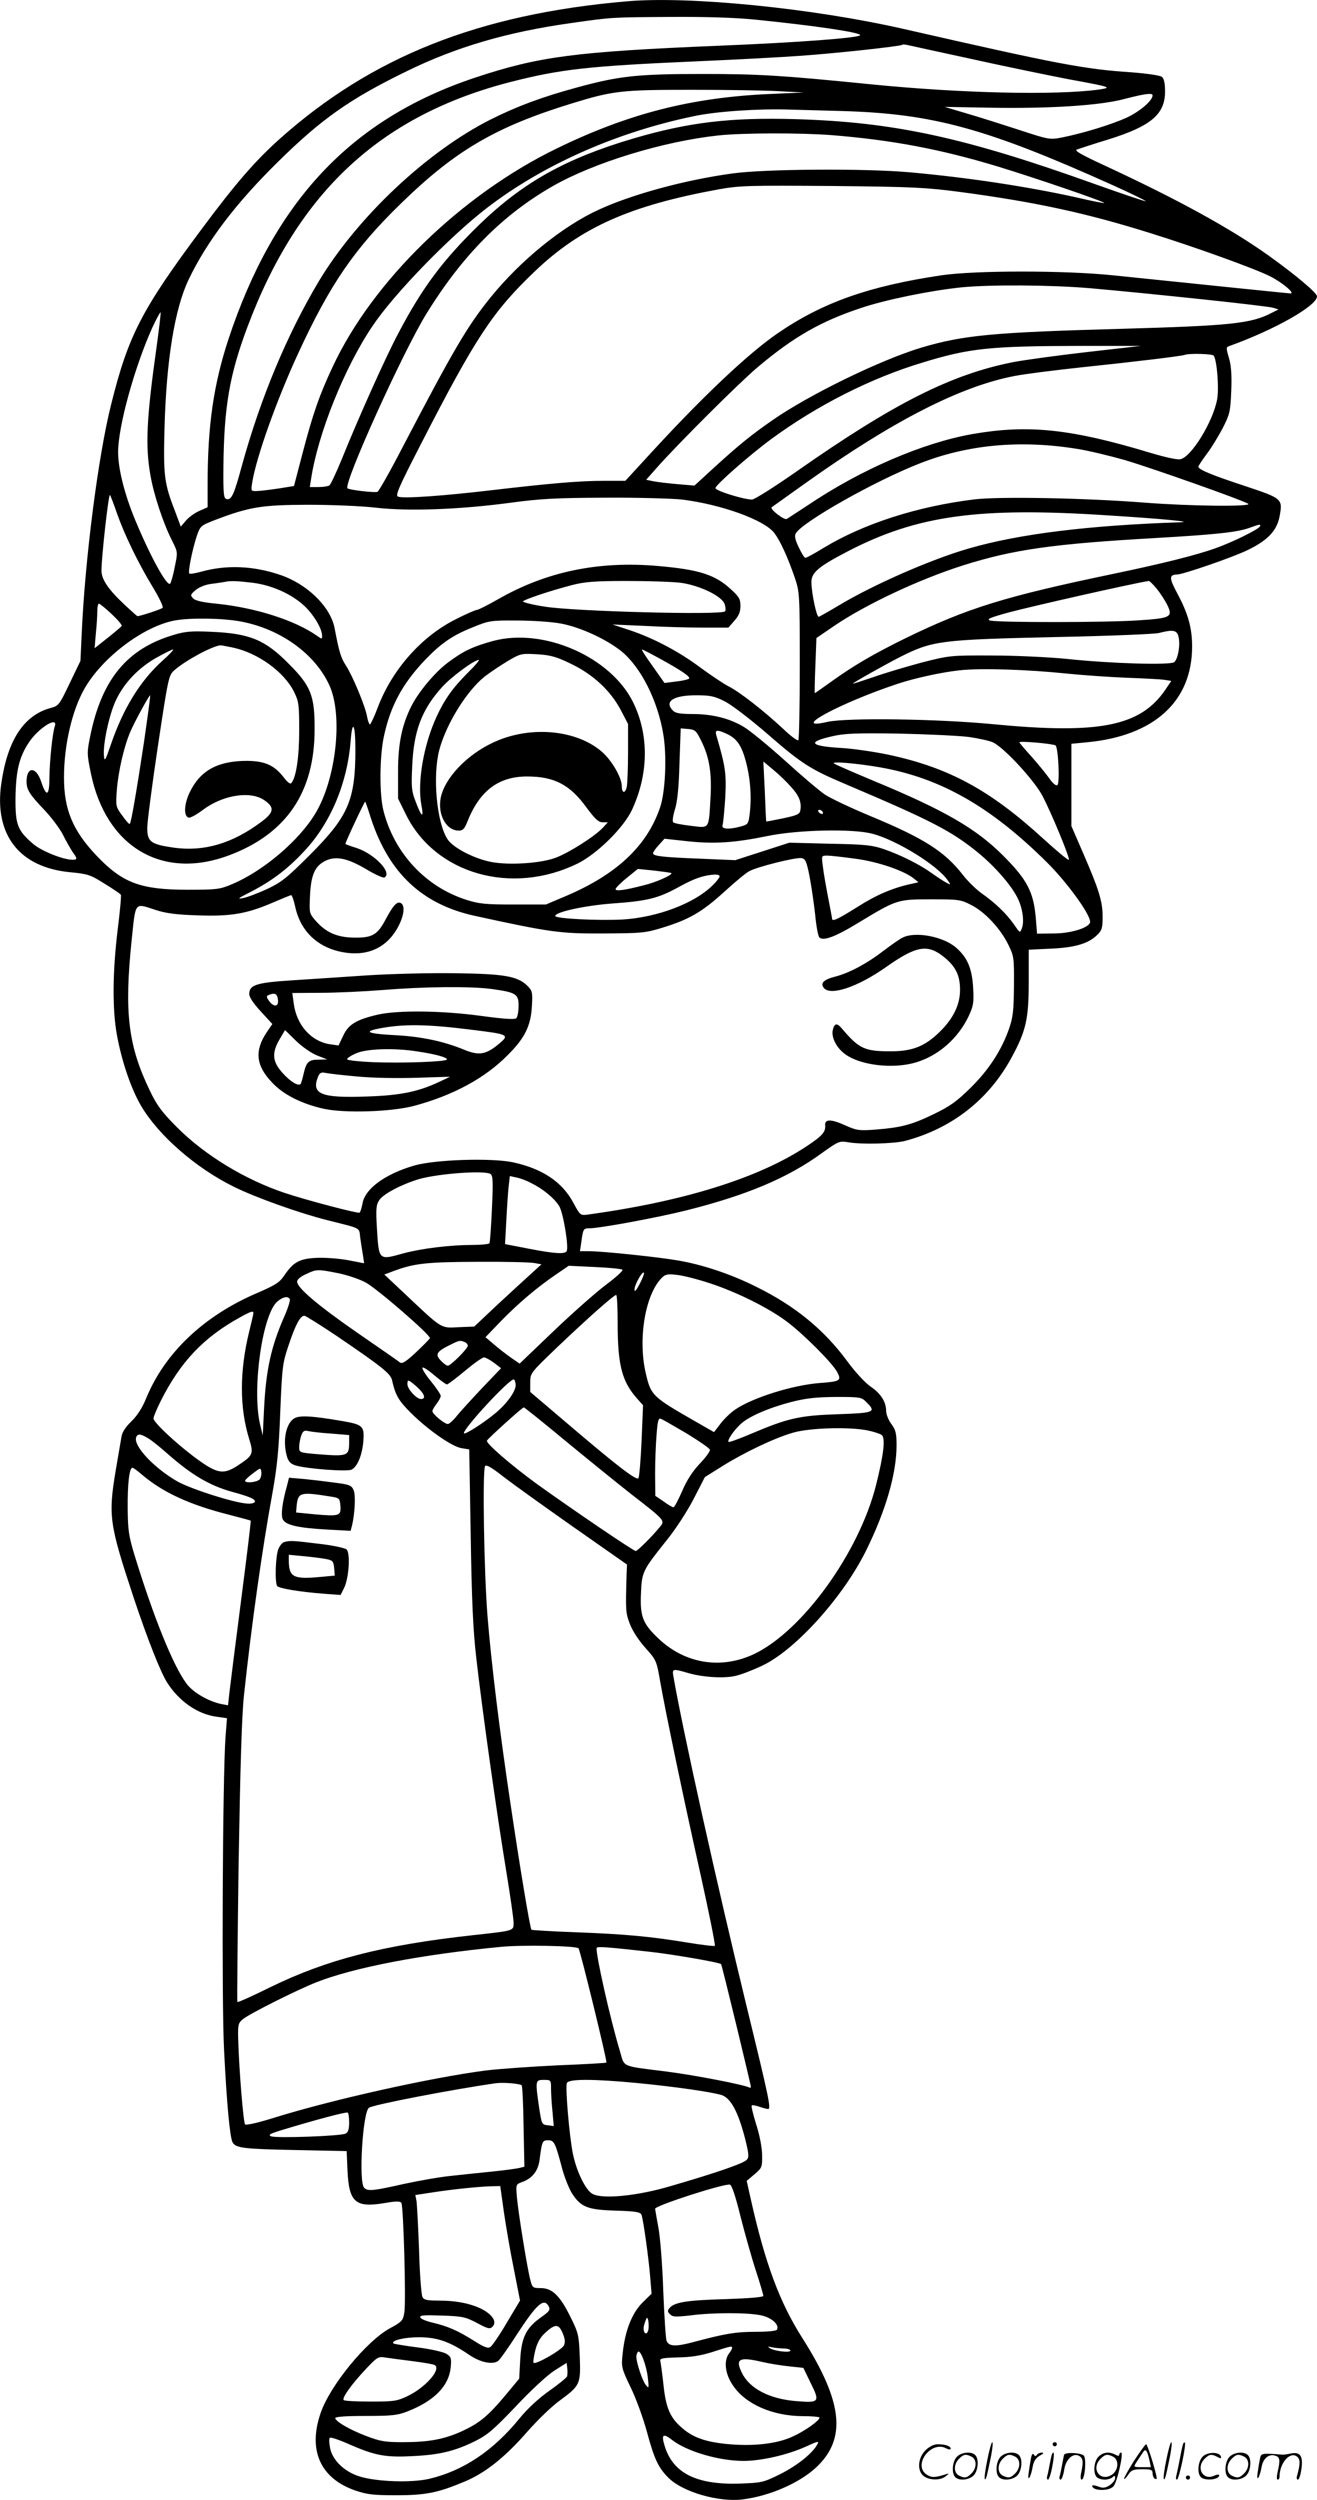
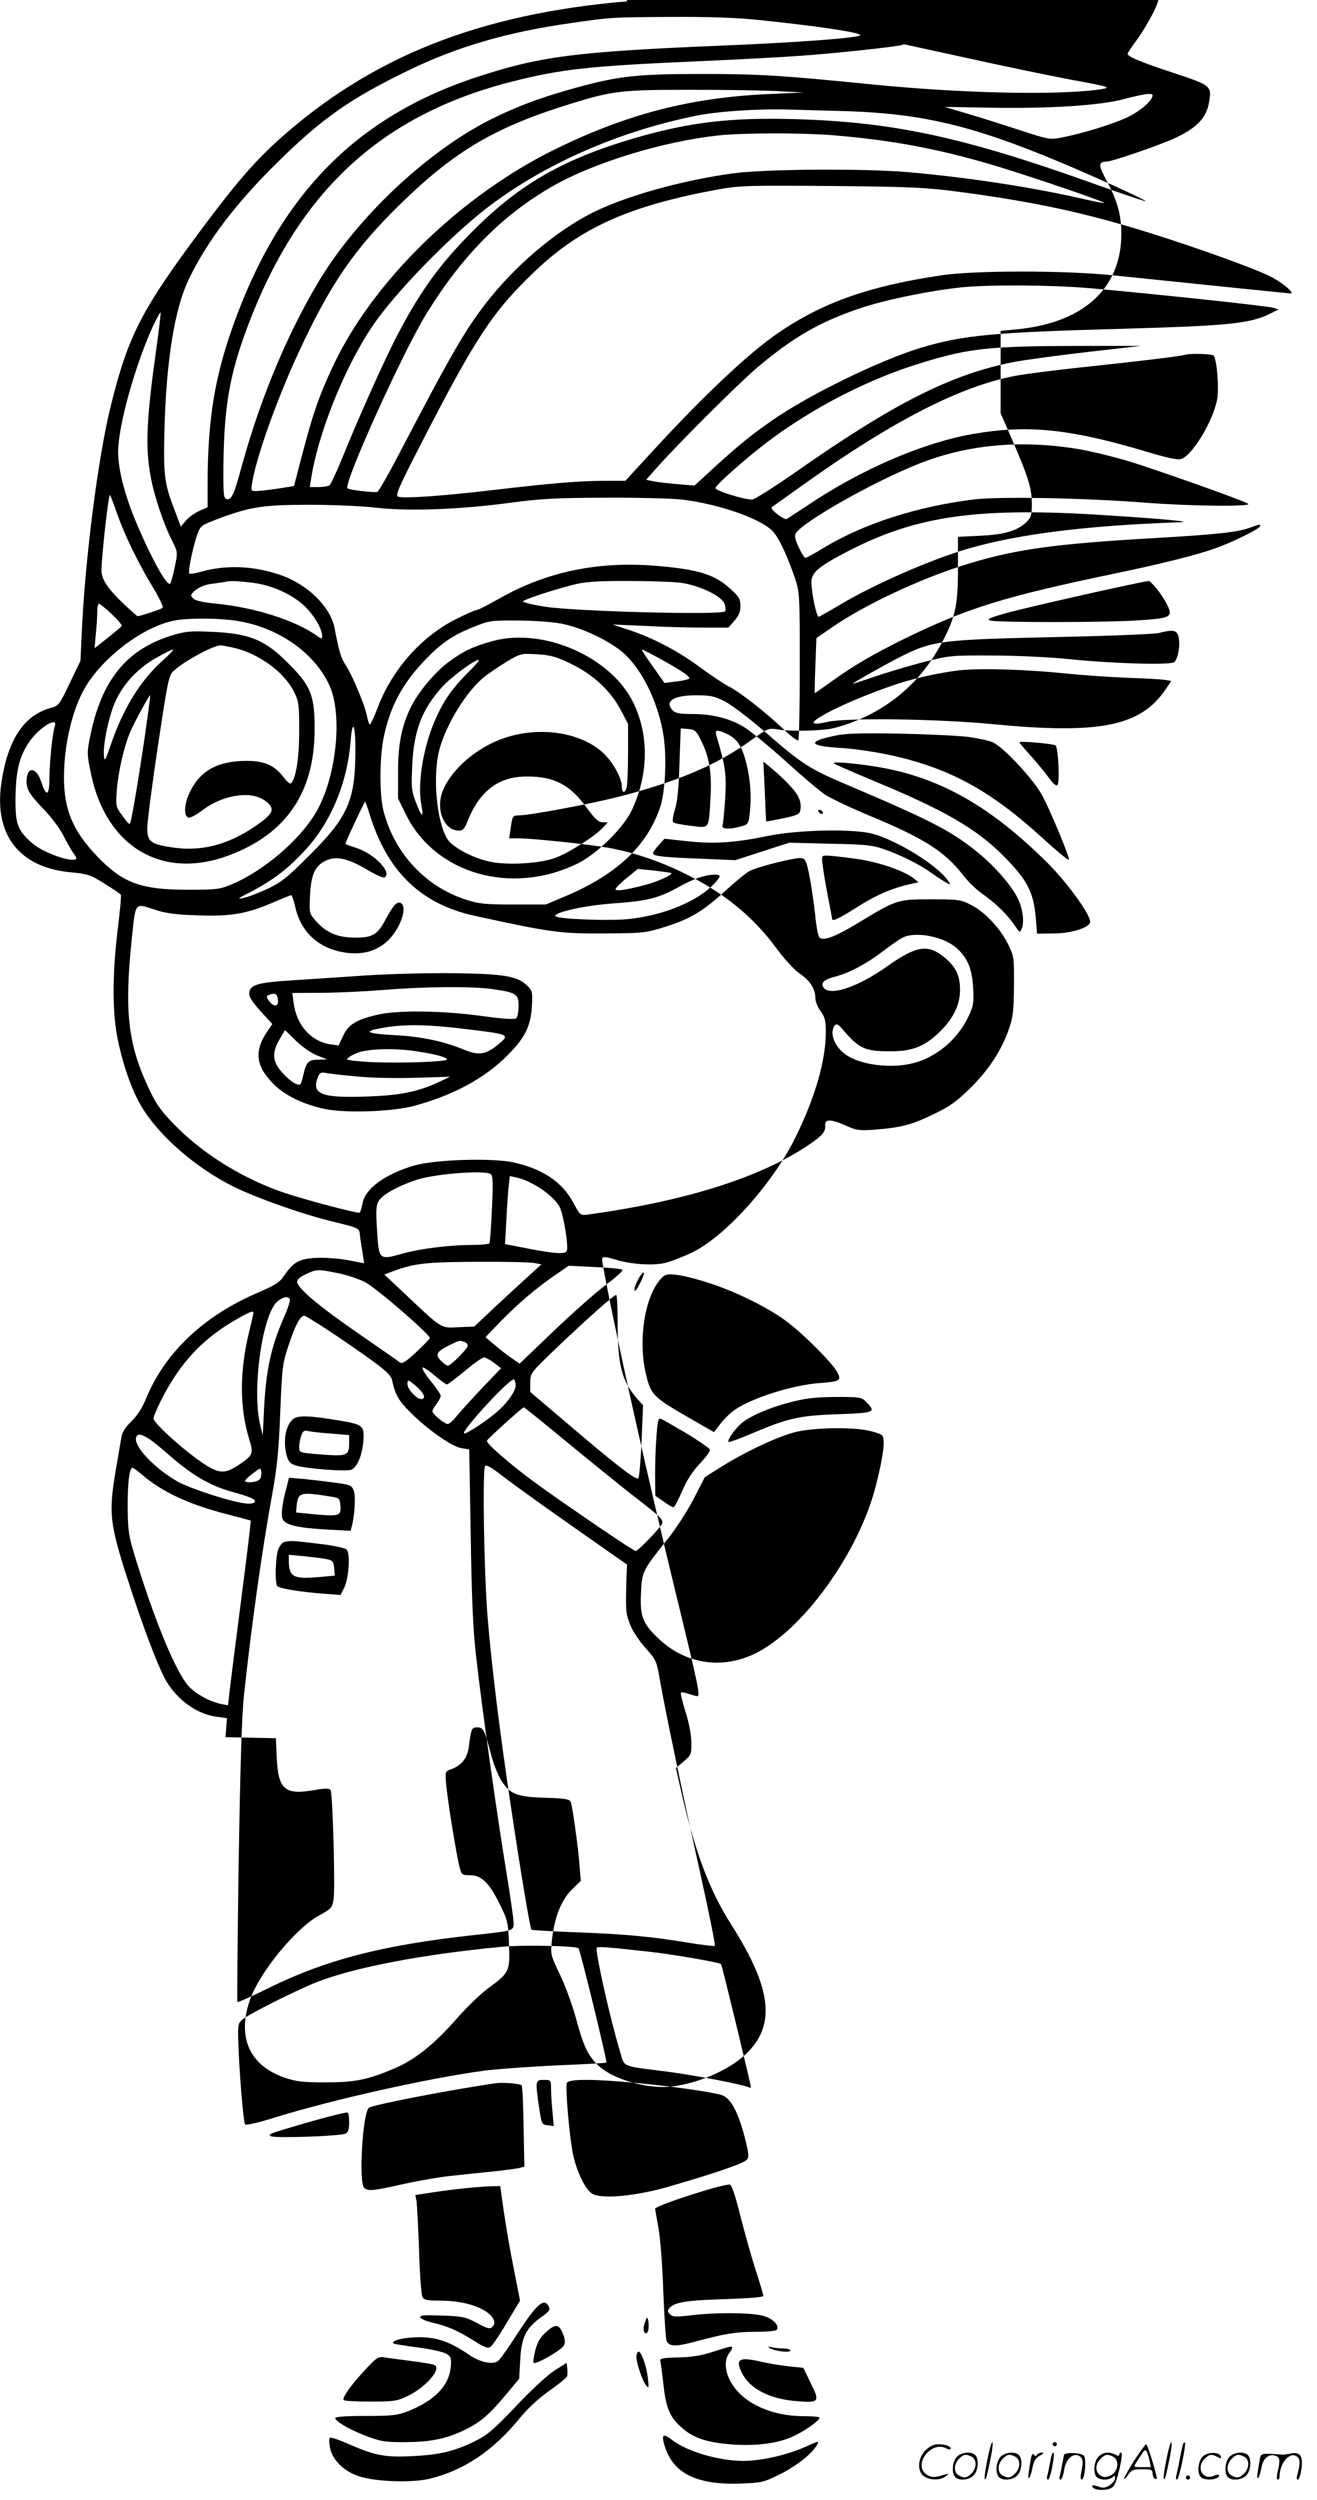
<svg xmlns="http://www.w3.org/2000/svg" version="1.0" viewBox="0 0 632.747 1200.642" preserveAspectRatio="xMidYMid meet">
  <g transform="translate(-0.253,1200.927) scale(0.1,-0.1)" fill="#000000" stroke="none">
-     <path d="M3015 12003 c-711 -61 -1227 -266 -1670 -662 -117 -105 -210 -212 -373 -431 -289 -388 -353 -511 -436 -845 -62 -248 -125 -739 -141 -1100 l-6 -130 -52 -108 c-49 -103 -53 -108 -91 -118 -129 -35 -207 -154 -237 -361 -36 -248 86 -405 332 -428 83 -8 96 -12 164 -55 41 -25 76 -49 78 -53 3 -4 -4 -79 -15 -167 -25 -207 -26 -382 -4 -505 23 -127 68 -260 117 -343 84 -142 262 -297 444 -387 105 -52 315 -127 450 -161 167 -42 152 -34 158 -82 3 -23 9 -61 13 -84 l6 -41 -78 15 c-44 8 -111 13 -151 11 -82 -4 -111 -20 -155 -85 -22 -33 -43 -46 -126 -82 -259 -110 -447 -288 -537 -507 -18 -45 -43 -84 -71 -111 -28 -27 -45 -53 -48 -75 -3 -18 -15 -89 -27 -158 -37 -221 -32 -258 86 -615 68 -203 127 -352 160 -406 58 -91 147 -153 239 -165 l49 -7 -7 -91 c-14 -195 -19 -1269 -7 -1501 13 -263 28 -421 41 -445 15 -27 49 -32 306 -37 l242 -5 4 -92 c7 -155 38 -182 182 -157 52 9 71 9 77 0 10 -16 23 -478 14 -527 -6 -38 -12 -44 -67 -74 -113 -60 -290 -276 -335 -408 -62 -179 -1 -314 166 -372 56 -19 86 -23 196 -23 142 0 202 12 328 65 100 41 195 117 301 238 50 57 121 126 158 152 98 72 101 79 96 210 -4 104 -6 114 -46 194 -50 101 -87 136 -142 136 -37 0 -40 2 -49 37 -14 50 -58 321 -65 400 -5 61 -5 61 24 72 49 17 78 53 85 107 11 89 14 94 40 94 30 0 35 -11 66 -127 11 -45 34 -102 49 -127 43 -67 74 -80 212 -84 98 -3 118 -7 123 -21 9 -28 34 -207 41 -294 l7 -84 -45 -44 c-50 -51 -83 -135 -94 -244 -7 -64 -6 -69 39 -163 26 -53 60 -148 77 -210 36 -134 56 -176 106 -225 69 -67 239 -116 354 -102 129 16 272 78 353 153 148 138 130 314 -65 621 -110 173 -179 358 -249 671 l-19 85 38 32 c36 31 37 34 36 95 -1 38 -13 97 -29 146 -14 46 -24 86 -21 89 3 3 19 0 37 -6 18 -6 36 -11 42 -11 15 0 4 53 -99 475 -149 612 -312 1347 -357 1608 -5 31 0 32 65 13 71 -22 176 -29 233 -16 28 6 87 29 133 51 159 77 387 330 497 554 94 191 145 368 145 503 0 57 -4 74 -25 102 -14 19 -25 47 -25 62 0 44 -25 84 -75 118 -25 17 -74 70 -110 119 -113 154 -252 268 -439 360 -119 60 -257 106 -373 126 -97 17 -365 45 -430 45 l-44 0 7 48 c8 59 10 62 39 62 48 0 325 51 465 86 290 73 486 155 651 275 81 58 84 59 128 52 63 -11 220 -7 273 7 225 60 402 199 511 401 69 127 82 185 82 360 l0 157 105 5 c117 5 180 24 222 64 25 24 28 34 28 90 0 74 -18 131 -95 308 l-55 127 0 197 0 198 73 7 c324 30 507 196 507 460 0 89 -19 158 -71 255 -40 74 -40 90 -1 91 28 0 271 84 338 117 96 46 141 93 154 161 16 86 14 87 -166 147 -161 53 -224 79 -224 93 0 4 19 32 41 62 23 30 57 87 77 125 33 65 36 78 40 176 3 77 0 122 -11 159 -14 47 -14 52 1 57 215 77 422 193 422 239 0 16 -99 100 -230 194 -183 131 -438 271 -794 436 -110 51 -143 70 -130 75 11 4 78 26 150 48 206 64 274 121 274 231 0 39 -5 62 -15 70 -9 7 -70 16 -147 22 -228 15 -356 40 -1093 208 -439 100 -1030 159 -1330 133z m616 -88 c279 -28 512 -62 504 -75 -8 -13 -302 -35 -670 -50 -700 -29 -872 -51 -1184 -155 -591 -198 -961 -591 -1181 -1255 -71 -217 -100 -413 -100 -696 l0 -111 -41 -18 c-22 -10 -51 -31 -64 -47 l-24 -28 -29 78 c-51 131 -55 170 -49 398 9 325 49 571 116 711 89 185 226 365 428 564 210 207 345 302 615 434 242 119 489 191 798 234 195 28 190 27 476 29 163 1 305 -3 405 -13z m1039 -189 c162 -36 372 -79 465 -97 207 -38 214 -40 146 -50 -208 -28 -657 -18 -1091 25 -428 43 -539 50 -815 50 -312 0 -400 -10 -601 -65 -169 -46 -287 -90 -415 -154 -305 -154 -639 -468 -825 -777 -152 -255 -279 -558 -369 -884 -38 -141 -50 -166 -73 -162 -15 3 -17 21 -16 159 3 283 29 438 115 667 243 649 639 1017 1266 1178 240 61 369 76 898 99 187 8 408 20 490 26 162 11 486 46 492 53 2 2 12 2 21 0 9 -2 150 -33 312 -68z m-920 -155 l115 -6 -160 -7 c-378 -16 -684 -94 -1030 -263 -458 -223 -883 -637 -1074 -1047 -65 -138 -96 -229 -145 -416 l-41 -157 -75 -12 c-41 -6 -88 -12 -104 -12 -28 -1 -28 0 -22 39 19 122 118 399 222 624 153 331 270 502 496 721 259 252 453 365 813 476 204 63 243 67 585 67 168 0 357 -3 420 -7z m1790 -20 c0 -25 -62 -78 -125 -107 -73 -33 -206 -74 -310 -95 -59 -11 -62 -11 -205 36 -80 26 -193 62 -252 79 l-107 32 217 -4 c283 -5 529 10 647 42 101 26 135 30 135 17z m-1490 -75 c435 -13 690 -82 1303 -358 86 -39 156 -73 154 -75 -2 -2 -109 34 -238 80 -632 227 -971 300 -1444 314 -314 9 -514 -15 -780 -93 -325 -96 -530 -211 -739 -413 -176 -171 -275 -304 -389 -521 -60 -112 -193 -409 -272 -605 -27 -66 -54 -123 -60 -127 -5 -4 -29 -8 -52 -8 l-42 0 6 38 c33 218 160 535 295 735 103 154 368 427 548 566 268 207 623 365 995 442 106 23 311 37 460 32 50 -1 164 -5 255 -7z m-49 -116 c284 -23 516 -66 794 -150 171 -52 518 -170 513 -176 -2 -1 -62 10 -133 27 -235 52 -523 96 -805 121 -216 19 -694 16 -850 -6 -226 -31 -477 -99 -639 -173 -174 -79 -377 -243 -524 -425 -110 -137 -175 -247 -422 -720 -59 -114 -113 -209 -119 -211 -14 -5 -135 9 -144 17 -21 21 268 660 382 843 171 276 363 470 602 607 198 114 535 217 800 245 116 12 391 13 545 1z m624 -274 c351 -47 597 -100 903 -196 222 -69 506 -172 577 -208 56 -28 121 -82 98 -82 -8 0 -290 29 -853 87 -233 24 -661 24 -825 0 -348 -52 -570 -130 -787 -279 -137 -94 -351 -295 -595 -560 l-136 -148 -101 0 c-120 0 -258 -12 -541 -45 -237 -28 -425 -41 -450 -31 -14 5 2 43 108 249 266 518 346 639 549 833 221 211 456 316 884 394 101 18 142 19 544 16 394 -4 453 -7 625 -30z m615 -461 c284 -25 853 -85 880 -94 l25 -8 -34 -17 c-98 -51 -196 -61 -721 -76 -616 -17 -757 -30 -960 -90 -196 -59 -536 -224 -715 -348 -102 -71 -157 -115 -278 -225 l-98 -90 -82 7 c-45 4 -97 10 -116 14 l-34 7 53 60 c104 117 396 408 483 481 172 145 303 220 496 284 119 40 330 83 481 99 139 14 433 12 620 -4z m-4485 -281 c-48 -339 -55 -475 -30 -616 16 -94 62 -233 105 -317 27 -54 27 -54 12 -125 -7 -39 -18 -75 -22 -80 -15 -15 -95 130 -168 306 -51 123 -82 245 -82 326 0 123 79 408 164 597 20 43 38 76 40 74 2 -2 -7 -77 -19 -165z m4475 -25 c-140 -16 -302 -38 -360 -49 -298 -59 -572 -197 -1039 -524 -107 -75 -204 -136 -215 -136 -40 0 -176 42 -176 55 0 15 164 159 270 237 220 161 476 291 725 366 225 69 322 79 755 80 l295 0 -255 -29z m604 -18 c16 -25 26 -160 16 -211 -20 -106 -122 -273 -175 -286 -15 -4 -70 8 -144 30 -384 116 -588 137 -854 91 -240 -42 -538 -170 -796 -344 -48 -31 -91 -60 -98 -64 -12 -8 -83 47 -73 56 3 2 77 55 164 117 417 297 744 465 1006 514 45 9 188 27 318 41 267 28 482 54 497 60 21 8 134 5 139 -4z m-654 -448 c52 -8 155 -33 229 -54 128 -38 556 -189 590 -209 25 -15 -276 -12 -494 5 -292 23 -701 30 -820 16 -277 -34 -534 -117 -727 -234 -42 -26 -81 -47 -86 -47 -5 0 -19 23 -32 51 -18 37 -21 55 -14 67 33 55 377 250 594 335 230 91 485 115 760 70z m-4616 -308 c37 -105 101 -237 171 -353 32 -52 53 -97 49 -102 -7 -7 -108 -40 -121 -40 -2 0 -29 24 -60 53 -80 75 -113 123 -113 166 0 63 34 371 41 363 3 -4 18 -43 33 -87z m2716 65 c190 -24 395 -98 443 -161 29 -39 63 -113 98 -214 23 -69 24 -76 24 -422 0 -193 -3 -355 -7 -359 -4 -4 -38 21 -74 56 -95 88 -209 177 -263 204 -25 13 -84 53 -132 88 -104 78 -226 142 -339 180 l-85 28 160 -7 c88 -5 213 -8 278 -8 l119 0 29 33 c21 24 29 42 29 71 0 33 -7 45 -46 80 -75 70 -153 95 -351 112 -286 25 -536 -27 -768 -160 -49 -28 -95 -51 -101 -51 -7 0 -53 -20 -102 -45 -164 -82 -305 -241 -374 -422 -17 -46 -35 -83 -38 -83 -4 0 -10 17 -14 38 -8 48 -69 195 -101 244 -24 37 -33 64 -55 181 -20 103 -133 213 -264 256 -127 43 -256 48 -375 15 -29 -8 -56 -13 -59 -9 -7 7 14 113 36 180 17 49 19 50 88 77 166 63 222 72 444 73 113 0 260 -6 328 -14 157 -18 401 -9 642 23 147 20 221 24 460 25 157 1 324 -4 370 -9z m2045 -76 c271 -17 411 -31 350 -33 -445 -15 -776 -56 -1018 -126 -184 -53 -463 -176 -627 -275 -47 -28 -89 -52 -94 -53 -10 -2 -34 110 -35 165 -1 47 33 76 178 151 331 171 626 212 1246 171z m730 -54 c-10 -15 -129 -74 -213 -104 -92 -33 -257 -74 -482 -121 -528 -110 -707 -165 -1005 -310 -153 -75 -251 -132 -358 -209 -43 -31 -79 -56 -80 -56 -1 0 0 60 3 132 l5 133 85 58 c153 104 409 224 620 291 241 76 430 103 920 131 295 17 399 28 458 50 46 17 55 18 47 5z m-4836 -270 c91 -12 183 -53 245 -110 45 -42 86 -110 86 -144 0 -17 -1 -17 -22 -2 -105 75 -297 137 -487 156 -63 6 -100 14 -110 25 -15 15 -14 18 11 40 17 14 46 26 75 30 27 3 55 8 63 9 29 7 65 5 139 -4z m2056 0 c91 -13 196 -64 209 -102 5 -15 6 -31 2 -35 -18 -19 -733 0 -868 23 -59 9 -105 21 -103 25 6 9 134 52 235 78 61 16 110 20 265 20 105 0 222 -4 260 -9z m2284 -27 c17 -21 40 -56 51 -78 29 -59 18 -65 -136 -75 -152 -11 -678 -11 -714 -1 -20 6 -2 14 90 39 103 28 598 140 672 151 3 1 20 -16 37 -36z m-5021 -122 c30 -28 52 -54 49 -58 -3 -5 -34 -31 -68 -58 l-62 -49 6 70 c4 38 7 86 7 107 0 20 3 37 8 37 4 0 31 -22 60 -49z m623 -37 c190 -36 355 -155 424 -306 66 -144 33 -449 -67 -615 -78 -131 -252 -278 -400 -340 -58 -25 -74 -27 -213 -27 -227 0 -313 32 -438 163 -115 121 -157 222 -157 376 0 157 39 323 99 428 86 149 281 297 432 326 73 14 231 12 320 -5z m1533 -9 c92 -16 217 -73 292 -132 95 -76 178 -240 204 -405 17 -104 9 -277 -17 -349 -63 -184 -209 -320 -451 -423 l-97 -41 -155 0 c-132 0 -165 3 -225 22 -197 62 -348 224 -400 428 -20 78 -19 254 1 353 31 148 88 255 198 371 78 81 131 118 231 158 76 31 86 33 210 32 72 0 165 -6 209 -14z m2971 -65 c9 -40 -3 -106 -21 -121 -19 -15 -305 -7 -519 16 -82 8 -242 16 -355 16 -203 1 -206 0 -340 -34 -74 -20 -179 -51 -232 -70 -54 -18 -98 -33 -98 -31 0 4 153 90 225 127 160 80 190 84 765 97 245 5 461 14 480 19 69 18 88 14 95 -19z m-2496 -102 c106 -58 153 -90 144 -98 -4 -4 -33 -11 -63 -14 l-55 -7 -57 81 c-32 44 -55 80 -51 80 3 0 40 -19 82 -42z m1961 -74 c80 -8 210 -17 290 -20 80 -3 160 -7 178 -10 l32 -5 -29 -43 c-120 -175 -316 -214 -826 -165 -269 26 -706 32 -798 11 -187 -43 61 91 338 183 84 28 214 56 299 65 100 11 323 4 516 -16z m-1644 -134 c33 -17 123 -86 204 -156 165 -144 207 -170 380 -243 407 -173 503 -222 633 -328 78 -64 157 -154 187 -214 25 -47 35 -115 22 -148 -9 -24 -9 -24 -39 20 -37 52 -90 103 -156 149 -26 19 -66 58 -89 88 -87 112 -188 176 -444 282 -91 38 -189 84 -218 103 -28 19 -115 93 -193 164 -79 71 -167 143 -195 160 -69 42 -153 63 -249 63 -57 0 -82 4 -93 16 -44 44 1 74 110 74 70 0 89 -4 140 -30z m-3220 -118 c-12 -36 -25 -169 -26 -245 0 -92 -14 -99 -40 -21 -24 72 -69 73 -70 1 0 -40 14 -63 85 -137 34 -36 75 -90 90 -120 15 -30 36 -67 46 -82 24 -33 24 -38 0 -38 -45 0 -149 42 -188 75 -77 66 -87 93 -86 223 2 130 18 196 64 265 45 69 141 129 125 79z m1444 -112 c0 -244 -34 -322 -219 -507 -111 -111 -136 -131 -206 -164 -44 -20 -96 -40 -115 -43 -29 -6 -24 -1 30 26 107 55 182 111 263 198 127 134 208 327 224 528 8 110 23 86 23 -38z m1662 40 c39 -77 51 -156 44 -275 -9 -151 -3 -143 -94 -132 -42 5 -81 12 -85 17 -5 4 -1 32 8 61 12 37 19 107 22 222 l6 168 36 -3 c33 -3 39 -8 63 -58z m115 38 c49 -21 73 -50 93 -115 25 -82 34 -174 26 -257 -7 -65 -8 -66 -44 -76 -58 -16 -95 -13 -88 6 3 9 9 69 13 133 6 115 1 149 -43 299 -7 25 2 28 43 10z m1168 -18 c50 -7 104 -19 120 -27 56 -29 198 -183 237 -258 44 -85 130 -293 126 -305 -2 -5 -57 41 -123 101 -257 235 -455 342 -746 404 -68 14 -170 29 -226 32 -152 9 -165 29 -38 57 56 13 118 15 315 12 135 -3 286 -10 335 -16z m419 -41 c13 -12 21 -178 9 -190 -6 -6 -21 6 -40 33 -17 24 -56 71 -87 106 -31 34 -56 64 -56 66 0 8 165 -7 174 -15z m-1271 -199 c38 -41 51 -73 45 -111 -3 -20 -13 -25 -83 -40 -44 -9 -80 -16 -81 -15 -1 0 -4 65 -7 144 l-7 144 49 -41 c27 -22 65 -59 84 -81z m427 94 c292 -51 535 -190 806 -460 94 -94 204 -245 204 -282 0 -27 -90 -56 -175 -56 l-80 -1 -6 75 c-11 126 -41 184 -158 301 -128 128 -281 217 -614 355 -100 42 -189 80 -197 86 -19 12 104 2 220 -18z m-2445 -246 c86 -262 246 -412 497 -467 366 -80 413 -86 618 -85 182 1 201 2 283 27 131 40 192 76 297 171 52 48 107 93 122 101 38 21 222 67 250 63 20 -3 25 -13 40 -88 9 -47 21 -130 27 -184 5 -54 14 -103 20 -109 19 -19 79 4 187 70 185 112 188 113 349 113 132 0 143 -1 193 -27 66 -33 141 -113 179 -191 27 -55 28 -63 27 -197 -1 -117 -4 -150 -23 -205 -36 -104 -97 -198 -185 -285 -66 -65 -99 -89 -176 -126 -107 -52 -157 -65 -281 -75 -80 -6 -91 -4 -147 21 -66 30 -98 30 -95 0 3 -32 -14 -51 -86 -99 -231 -154 -589 -266 -1053 -330 -37 -5 -38 -4 -70 55 -54 102 -149 165 -291 196 -107 22 -376 13 -476 -16 -141 -42 -236 -112 -247 -183 -4 -21 -10 -40 -14 -43 -8 -5 -259 61 -360 95 -191 64 -383 181 -516 314 -74 74 -98 107 -131 176 -105 217 -124 376 -88 723 20 190 12 179 115 146 48 -16 101 -23 201 -26 159 -6 237 7 364 62 44 19 83 35 87 35 3 0 12 -24 18 -52 22 -107 90 -182 192 -213 110 -32 204 -11 267 60 55 63 81 155 47 168 -17 7 -35 -13 -71 -80 -39 -74 -64 -88 -150 -87 -83 1 -135 24 -185 80 -32 37 -32 38 -28 123 5 100 24 142 76 167 50 23 106 11 195 -42 42 -25 81 -43 87 -39 38 23 -47 112 -133 141 -29 9 -54 18 -55 20 -3 2 90 201 95 203 1 1 14 -36 28 -81z m2170 32 c3 -5 2 -10 -4 -10 -5 0 -13 5 -16 10 -3 6 -2 10 4 10 5 0 13 -4 16 -10z m239 -105 c117 -31 312 -151 362 -224 16 -23 16 -23 -7 -11 -13 7 -44 27 -69 45 -58 42 -150 88 -231 116 -55 19 -91 23 -259 26 l-195 5 -130 -42 -130 -42 -165 7 c-179 7 -230 12 -230 26 0 5 12 23 28 40 l27 30 110 -12 c131 -14 229 -7 385 25 144 30 409 36 504 11z m-82 -120 c108 -14 233 -57 281 -95 l22 -18 -30 -7 c-91 -19 -171 -53 -262 -111 -99 -62 -123 -73 -123 -56 0 4 -9 50 -19 102 -10 52 -22 119 -25 148 -7 52 -7 52 21 52 15 0 76 -7 135 -15z m-884 -69 c8 -8 -74 -45 -134 -59 -93 -24 -134 -29 -134 -18 0 5 24 30 54 54 l53 43 79 -8 c42 -5 79 -10 82 -12z m232 -16 c0 -5 -15 -25 -34 -43 -86 -86 -265 -154 -433 -164 -117 -6 -323 4 -323 17 0 19 142 50 275 60 170 12 221 25 322 81 73 40 117 55 171 58 12 0 22 -3 22 -9z m-1101 -1429 c12 -8 13 -37 7 -167 -4 -87 -9 -161 -12 -166 -3 -4 -40 -8 -82 -8 -107 0 -244 -17 -330 -40 -122 -34 -119 -37 -129 127 -5 86 -3 106 11 127 19 31 108 77 191 102 94 27 315 43 344 25z m196 -44 c57 -28 111 -73 134 -110 20 -33 47 -198 36 -217 -9 -15 -59 -12 -182 12 l-114 22 6 111 c3 60 8 134 11 163 l6 53 31 -7 c18 -3 50 -15 72 -27z m16 -384 l33 -6 -56 -51 c-31 -28 -104 -95 -162 -149 l-105 -99 -75 -3 c-87 -5 -78 -10 -257 159 l-100 94 43 16 c101 38 160 44 404 45 133 1 256 -2 275 -6z m422 -32 c4 -5 -32 -37 -80 -73 -48 -36 -161 -136 -251 -222 l-163 -156 -42 29 c-23 16 -60 45 -82 64 l-40 34 75 78 c82 84 171 160 265 224 l60 41 125 -6 c69 -3 129 -9 133 -13z m-1369 -16 c42 -8 103 -28 135 -45 57 -31 315 -255 309 -268 -2 -4 -31 -34 -66 -67 -47 -44 -67 -57 -77 -50 -7 6 -98 69 -201 140 -195 135 -294 219 -294 249 0 10 16 24 43 36 51 24 55 24 151 5z m1452 -52 c-16 -31 -25 -41 -25 -28 -1 22 37 90 45 82 3 -3 -6 -27 -20 -54z m337 3 c126 -41 280 -117 367 -182 79 -58 223 -202 245 -245 21 -40 15 -45 -83 -52 -131 -10 -323 -70 -408 -128 -23 -16 -55 -47 -71 -69 l-30 -39 -89 51 c-206 118 -214 125 -238 228 -40 166 -4 382 76 462 17 17 28 20 74 14 29 -3 100 -21 157 -40z m-443 -189 c0 -202 20 -281 91 -362 l31 -35 -7 -169 c-4 -93 -11 -174 -15 -181 -9 -14 -107 62 -367 284 l-153 130 0 45 c0 46 1 46 131 171 145 138 270 249 282 250 4 0 7 -60 7 -133z m-1575 113 c3 -5 -9 -45 -28 -87 -62 -142 -87 -254 -96 -443 l-6 -125 -13 53 c-40 172 12 535 85 592 28 22 48 25 58 10z m-175 -67 c0 -5 -9 -44 -20 -88 -47 -191 -47 -367 0 -518 22 -71 19 -78 -59 -129 -57 -36 -85 -35 -147 3 -92 58 -254 202 -254 226 0 8 16 46 36 86 94 186 205 303 379 399 52 29 65 33 65 21z m406 -114 c210 -143 253 -177 260 -208 16 -72 31 -98 89 -156 82 -82 199 -164 245 -171 l37 -6 7 -412 c5 -310 11 -455 27 -591 26 -231 99 -753 144 -1024 19 -116 35 -227 35 -245 0 -41 6 -39 -195 -61 -434 -48 -702 -117 -974 -250 -85 -42 -156 -74 -158 -71 -2 2 1 302 6 667 8 465 15 707 26 809 36 336 87 698 136 966 23 128 31 208 38 391 9 218 11 235 40 321 33 99 56 142 76 142 6 0 79 -46 161 -101z m608 -25 c9 -3 16 -11 16 -18 0 -14 -82 -96 -96 -96 -6 0 -21 11 -34 25 -28 29 -20 43 43 74 46 23 49 24 71 15z m142 -100 l34 -26 -89 -93 c-49 -52 -104 -112 -122 -134 -18 -23 -38 -41 -45 -41 -16 0 -74 48 -74 62 0 5 9 21 20 35 11 14 20 31 20 38 0 7 -21 38 -46 69 -25 30 -44 60 -42 66 2 6 27 -10 56 -35 30 -25 57 -45 62 -45 4 0 43 29 86 65 43 36 84 65 92 65 7 0 29 -12 48 -26z m104 -108 c0 -30 -45 -92 -101 -137 -56 -46 -141 -100 -147 -94 -13 13 223 269 240 259 4 -3 8 -15 8 -28z m-475 -7 c37 -33 46 -59 20 -59 -21 0 -65 48 -65 71 0 25 3 24 45 -12z m2160 -74 c49 -48 39 -52 -137 -58 -184 -6 -241 -19 -417 -94 -57 -24 -106 -42 -108 -39 -8 7 24 54 56 84 38 37 135 79 242 107 74 19 120 24 217 25 117 0 124 -1 147 -25z m-1447 -185 c107 -88 251 -205 320 -259 159 -123 160 -125 136 -154 -40 -49 -109 -117 -117 -117 -11 0 -308 202 -475 322 -126 92 -245 195 -240 208 4 10 170 160 177 160 3 0 93 -72 199 -160z m583 35 c59 -36 110 -71 112 -78 3 -6 -19 -37 -48 -67 -35 -37 -63 -80 -85 -132 -19 -43 -37 -78 -42 -78 -4 0 -26 12 -47 28 l-40 27 -1 105 c0 58 3 142 7 188 5 68 9 82 21 77 8 -3 63 -35 123 -70z m871 14 c29 -6 59 -16 67 -22 18 -15 10 -91 -28 -242 -82 -324 -354 -700 -586 -810 -157 -74 -329 -47 -456 72 -78 73 -92 108 -87 218 4 105 8 112 123 256 43 53 99 139 130 199 l54 105 83 52 c107 67 254 137 343 162 81 23 270 28 357 10z m-3457 -38 c17 -10 59 -44 95 -76 114 -100 199 -150 305 -180 88 -24 116 -36 112 -49 -2 -6 -20 -10 -39 -8 -66 5 -265 69 -331 105 -113 64 -216 173 -200 214 7 18 22 16 58 -6z m2043 -426 l257 -180 -2 -45 c-5 -178 -5 -186 16 -241 13 -34 43 -79 75 -115 52 -58 53 -61 70 -159 28 -158 110 -550 193 -923 42 -188 73 -345 70 -348 -3 -3 -61 4 -129 15 -180 30 -303 41 -539 50 -115 4 -211 10 -213 12 -7 6 -58 316 -100 600 -53 353 -93 680 -111 904 -17 207 -25 701 -12 723 6 8 31 -6 88 -51 44 -34 196 -143 337 -242z m-2070 249 c97 -82 226 -142 412 -189 58 -15 106 -28 107 -29 2 -1 -19 -173 -46 -382 -27 -208 -52 -407 -56 -442 l-7 -63 -32 6 c-62 13 -137 56 -168 99 -64 86 -159 322 -249 616 -28 92 -32 120 -33 225 -1 119 8 195 23 195 4 0 26 -16 49 -36z m562 -20 c-13 -14 -70 -20 -70 -6 1 4 17 20 38 35 36 28 37 28 40 7 2 -11 -2 -28 -8 -36z m1532 -2252 c8 -8 139 -544 134 -549 -2 -2 -106 -8 -232 -13 -126 -6 -283 -17 -349 -25 -260 -34 -729 -138 -1013 -226 -76 -24 -137 -38 -142 -33 -8 9 -29 262 -33 407 -2 73 0 80 23 99 32 26 259 140 353 177 181 71 504 133 887 170 101 10 360 5 372 -7z m353 -18 c112 -13 324 -50 332 -58 4 -4 143 -578 143 -589 0 -5 -3 -6 -7 -4 -22 13 -258 59 -398 77 -222 28 -201 19 -224 98 -47 155 -116 464 -112 495 1 9 43 6 266 -19z m-485 -656 c0 -24 3 -74 7 -111 l6 -69 -29 4 c-28 3 -29 5 -41 83 -19 132 -19 135 22 135 34 0 35 -1 35 -42z m413 27 c185 -18 358 -43 407 -58 44 -15 79 -81 112 -208 18 -72 20 -90 9 -102 -13 -17 -142 -62 -366 -127 -158 -47 -326 -64 -375 -38 -33 17 -77 106 -95 193 -17 84 -37 318 -29 340 8 20 126 20 337 0z m-554 -11 c3 -3 8 -92 9 -199 l4 -192 -24 -6 c-12 -3 -70 -11 -128 -17 -58 -6 -148 -15 -200 -21 -52 -5 -155 -23 -228 -39 -147 -33 -172 -36 -190 -18 -27 27 -7 362 23 384 20 15 406 89 610 118 35 5 116 -2 124 -10z m-829 -179 c0 -32 -5 -47 -17 -53 -24 -12 -333 -23 -358 -13 -16 7 -5 13 55 31 165 50 305 87 313 83 4 -2 7 -24 7 -48z m1880 -450 c21 -82 54 -200 74 -261 20 -61 36 -116 36 -121 0 -7 -68 -12 -182 -16 -185 -5 -246 -15 -269 -43 -10 -12 -10 -18 3 -30 12 -13 28 -13 99 -5 108 14 274 14 339 0 51 -11 89 -46 75 -69 -3 -6 -47 -10 -103 -10 -97 0 -147 -9 -297 -49 -86 -23 -119 -22 -130 6 -4 10 -11 119 -16 243 -4 124 -15 261 -24 305 -8 44 -15 83 -15 86 0 15 328 121 359 116 9 -1 27 -54 51 -152z m-1137 23 c10 -68 31 -192 48 -275 l30 -153 -64 -107 c-34 -58 -70 -111 -79 -116 -12 -8 -31 0 -80 31 -78 49 -125 69 -197 86 -30 7 -57 18 -59 25 -4 11 18 12 104 9 99 -3 114 -7 169 -36 50 -27 62 -30 73 -18 22 21 5 53 -41 80 -53 30 -128 46 -217 46 -56 0 -71 3 -78 18 -5 9 -13 109 -16 222 -4 113 -10 219 -12 236 l-6 31 79 12 c95 15 222 28 283 30 l46 1 17 -122z m216 -456 c8 -16 3 -24 -34 -50 -74 -52 -97 -97 -103 -204 l-5 -93 -63 -76 c-86 -103 -126 -136 -209 -175 -87 -40 -161 -54 -287 -54 -86 0 -109 4 -177 30 -80 31 -142 67 -148 85 -2 7 47 11 144 11 129 0 155 3 204 22 129 51 198 122 207 211 4 44 2 51 -20 65 -14 9 -75 23 -138 31 -62 8 -115 17 -117 19 -14 14 52 30 122 30 88 0 148 -21 241 -84 53 -37 115 -50 141 -29 9 8 49 64 88 125 97 149 131 179 154 136z m477 -118 c-10 -26 -26 -4 -20 24 4 15 10 32 13 37 8 13 14 -42 7 -61z m-410 -11 c11 -26 13 -42 6 -58 -10 -22 -136 -94 -146 -84 -3 3 1 30 8 59 10 39 24 64 50 87 46 42 63 42 82 -4z m814 -70 c0 -5 -7 -17 -15 -27 -26 -35 -19 -98 18 -152 60 -91 190 -148 335 -149 45 0 82 -3 82 -7 0 -14 -68 -63 -127 -90 -75 -36 -192 -49 -316 -37 -104 10 -164 31 -216 76 -59 50 -79 96 -91 210 -6 54 -13 105 -15 113 -4 12 10 15 83 17 62 1 110 8 167 26 90 29 95 30 95 20z m248 -3 c17 0 32 -5 32 -10 0 -12 -77 -3 -100 12 -11 7 -8 8 10 4 14 -3 40 -6 58 -6z m-653 -140 c6 -52 5 -54 -10 -35 -16 20 -45 106 -45 135 0 9 3 20 8 24 11 12 40 -63 47 -124z m-1130 79 c55 -7 104 -15 108 -20 28 -23 -49 -108 -133 -148 -50 -24 -66 -26 -177 -26 -67 0 -125 3 -129 7 -10 10 36 74 106 149 54 57 60 61 91 56 19 -3 79 -11 134 -18z m1681 -4 c34 -8 92 -17 129 -21 l67 -7 36 -74 c45 -90 40 -95 -68 -86 -131 10 -228 61 -264 138 -32 66 -11 76 100 50z m-939 -69 c-3 -7 -41 -38 -85 -69 -50 -35 -103 -84 -141 -130 -129 -159 -272 -254 -436 -293 -86 -20 -253 -14 -334 11 -72 22 -129 76 -142 134 -5 24 -6 48 -2 52 4 4 46 -10 93 -31 123 -54 174 -64 304 -57 130 6 204 24 301 72 59 29 89 55 195 166 70 75 151 150 185 172 l60 38 3 -26 c2 -15 1 -32 -1 -39z m504 -305 c72 -56 226 -101 344 -101 85 0 212 29 300 69 59 27 64 28 54 10 -23 -43 -96 -101 -177 -142 -83 -41 -89 -42 -198 -46 -207 -6 -320 51 -359 184 -16 52 -6 59 36 26z M837 8960 c-224 -66 -346 -214 -401 -486 -16 -78 -16 -86 3 -178 72 -355 344 -516 666 -394 273 103 409 302 409 603 1 162 -17 209 -123 315 -115 117 -188 147 -376 155 -91 4 -122 2 -178 -15z m285 -61 c120 -26 245 -116 293 -212 23 -47 25 -61 25 -187 0 -128 -15 -228 -39 -253 -5 -4 -20 8 -34 27 -46 60 -91 80 -177 81 -140 0 -224 -45 -275 -149 -29 -59 -31 -119 -5 -124 8 -1 39 16 68 38 95 71 226 92 293 47 52 -35 49 -59 -13 -105 -139 -104 -275 -144 -420 -124 -111 16 -128 28 -128 95 0 28 23 205 51 392 50 332 52 341 79 365 53 47 183 117 222 120 4 0 31 -5 60 -11z m-341 -65 c-106 -96 -188 -230 -247 -404 -25 -73 -29 -80 -32 -53 -6 56 25 201 57 268 39 84 109 157 196 206 38 21 74 39 79 39 5 0 -18 -25 -53 -56z m-87 -391 c-35 -232 -61 -383 -68 -391 -3 -2 -19 16 -36 40 -31 42 -32 45 -26 124 7 90 35 211 66 282 22 50 89 172 94 172 2 0 -12 -102 -30 -227z M2372 8931 c-99 -27 -146 -50 -219 -105 -62 -47 -138 -138 -173 -206 -46 -91 -65 -180 -65 -315 l0 -131 38 -77 c141 -286 509 -390 825 -235 94 47 221 172 261 258 80 172 82 359 6 515 -107 219 -430 361 -673 296z m372 -109 c107 -51 191 -129 240 -221 l36 -69 0 -135 c0 -74 -3 -148 -6 -166 -7 -34 -24 -33 -24 2 0 41 -47 123 -95 165 -116 102 -326 126 -498 56 -129 -52 -243 -161 -273 -260 -25 -85 17 -174 83 -174 19 0 27 9 39 38 59 152 150 222 289 222 130 0 206 -39 286 -150 41 -55 57 -70 77 -70 l25 0 -24 -26 c-38 -41 -162 -120 -226 -144 -71 -27 -222 -37 -308 -21 -82 15 -185 68 -212 109 -52 79 -73 301 -40 429 32 122 130 282 217 352 23 18 72 51 108 73 66 39 68 39 145 35 65 -4 93 -12 161 -45z m-493 -43 c-74 -74 -113 -129 -152 -214 -62 -136 -92 -313 -72 -422 13 -66 1 -60 -27 15 -20 50 -22 71 -17 172 7 169 46 271 143 379 43 48 155 131 177 131 5 0 -18 -28 -52 -61z M4339 7506 c-15 -7 -57 -37 -94 -65 -78 -60 -163 -105 -229 -122 -56 -14 -74 -32 -55 -55 32 -39 163 5 299 101 145 102 199 112 279 47 55 -45 76 -87 76 -157 0 -76 -37 -147 -112 -215 -65 -59 -123 -80 -222 -80 -126 0 -152 13 -235 111 -22 26 -34 24 -42 -7 -9 -35 16 -86 58 -117 72 -54 228 -73 339 -41 109 32 204 115 255 222 23 49 26 65 22 136 -5 93 -27 146 -82 194 -62 54 -197 79 -257 48z M1770 7325 c-113 -8 -276 -18 -363 -24 -173 -11 -207 -22 -207 -66 0 -15 20 -45 56 -84 l55 -60 -26 -38 c-60 -89 -54 -160 23 -241 55 -60 143 -104 250 -128 101 -22 324 -15 434 14 186 50 339 132 448 242 84 83 113 142 118 237 4 66 2 74 -21 97 -47 47 -111 58 -347 61 -118 2 -307 -3 -420 -10z m597 -66 c115 -16 128 -24 127 -82 0 -26 -5 -52 -11 -58 -7 -7 -58 -4 -168 11 -192 26 -401 28 -498 6 -103 -24 -141 -47 -166 -102 l-22 -46 -42 6 c-90 14 -159 92 -173 194 l-7 52 134 1 c74 0 206 6 294 13 204 17 431 19 532 5z m-1029 -52 c4 -34 -20 -36 -43 -5 -14 21 -14 23 2 30 27 10 38 4 41 -25z m927 -143 c186 -23 188 -24 130 -72 -59 -48 -92 -53 -161 -25 -99 41 -204 63 -324 70 -138 7 -165 17 -89 32 116 23 230 22 444 -5z m-739 -124 l49 -19 -41 -1 c-49 0 -60 -11 -73 -69 -5 -23 -12 -45 -14 -48 -12 -11 -48 10 -86 52 -50 55 -54 96 -15 163 l26 44 52 -51 c31 -30 73 -59 102 -71z m484 19 c87 -13 140 -28 140 -38 0 -11 -214 -19 -360 -13 -66 3 -120 9 -120 14 0 5 19 18 43 28 49 23 188 27 297 9z m-290 -120 c72 -7 193 -9 285 -6 l160 5 -55 -26 c-99 -46 -184 -64 -345 -69 -218 -8 -266 11 -236 91 9 23 15 27 39 22 15 -3 83 -11 152 -17z M1413 5195 c-38 -27 -52 -106 -33 -177 8 -29 18 -39 43 -47 52 -16 248 -31 269 -20 28 15 50 68 56 134 6 76 -1 82 -105 100 -147 25 -206 28 -230 10z m181 -71 l86 -7 0 -33 c0 -69 -5 -71 -163 -58 -76 7 -77 7 -77 35 0 15 5 40 10 54 8 22 15 26 34 21 13 -3 62 -9 110 -12z M1381 4872 c-22 -78 -29 -136 -21 -157 11 -30 72 -44 215 -52 l112 -6 7 26 c13 55 18 143 8 168 -10 24 -18 28 -89 37 -43 6 -110 14 -150 18 l-72 6 -10 -40z m214 -51 c38 -6 40 -9 43 -44 4 -48 -5 -51 -120 -41 l-93 9 3 35 c7 62 18 65 167 41z M1368 4603 c-9 -2 -21 -17 -28 -33 -14 -35 -18 -166 -5 -179 12 -11 106 -27 222 -36 l82 -6 16 32 c24 46 32 171 12 187 -9 7 -69 20 -134 27 -122 15 -137 16 -165 8z m204 -82 c29 -6 33 -11 36 -43 l3 -36 -75 -7 c-124 -11 -145 0 -146 78 l0 29 74 -7 c41 -4 89 -10 108 -14z M4746 194 c-10 -47 -15 -88 -12 -91 5 -6 9 7 30 110 7 37 10 67 6 67 -4 0 -15 -39 -24 -86z M5060 270 c0 -5 5 -10 10 -10 6 0 10 5 10 10 0 6 -4 10 -10 10 -5 0 -10 -4 -10 -10z M5606 194 c-10 -47 -15 -88 -12 -91 5 -6 9 7 30 110 7 37 10 67 6 67 -4 0 -15 -39 -24 -86z M5686 269 c-3 -8 -10 -41 -16 -74 -6 -33 -14 -68 -16 -77 -3 -10 -1 -18 3 -18 10 0 46 171 38 178 -2 3 -7 -1 -9 -9z M4449 241 c-38 -38 -41 -101 -7 -125 29 -20 79 -20 104 0 18 14 18 15 1 10 -53 -17 -69 -17 -92 -2 -69 45 21 166 94 126 12 -6 21 -7 21 -1 0 12 -25 21 -62 21 -19 0 -39 -10 -59 -29z M5450 189 c-28 -45 -49 -83 -47 -85 2 -3 12 7 21 21 14 21 24 25 66 25 43 0 50 -3 50 -19 0 -11 5 -23 10 -26 6 -3 10 -3 10 1 0 20 -44 164 -51 164 -4 0 -30 -37 -59 -81z m75 4 l7 -33 -42 0 c-42 0 -42 0 -28 23 8 12 21 32 29 44 15 25 22 18 34 -34z M4600 210 c-22 -22 -27 -79 -8 -98 19 -19 66 -14 88 8 22 22 27 79 8 98 -19 19 -66 14 -88 -8z m71 0 c25 -14 25 -54 -1 -80 -23 -23 -33 -24 -61 -10 -25 14 -25 54 1 80 23 23 33 24 61 10z M4810 210 c-22 -22 -27 -79 -8 -98 19 -19 66 -14 88 8 22 22 27 79 8 98 -19 19 -66 14 -88 -8z m71 0 c25 -14 25 -54 -1 -80 -23 -23 -33 -24 -61 -10 -25 14 -25 54 1 80 23 23 33 24 61 10z M4956 204 c-3 -16 -8 -47 -11 -69 -8 -51 10 -26 19 27 5 27 15 42 34 53 18 10 22 14 10 15 -9 0 -20 -5 -24 -11 -5 -8 -9 -8 -14 1 -5 8 -10 3 -14 -16z M5057 223 c-2 -4 -7 -26 -11 -48 -4 -22 -9 -48 -12 -57 -3 -10 -1 -18 4 -18 4 0 14 28 20 62 11 58 10 81 -1 61z M5115 220 c-1 -3 -5 -23 -9 -45 -4 -22 -9 -48 -12 -57 -3 -10 -1 -18 4 -18 5 0 13 20 17 45 7 53 44 87 74 68 17 -11 19 -28 8 -80 -4 -18 -3 -33 2 -33 16 0 24 99 11 115 -12 14 -87 18 -95 5z M5280 210 c-22 -22 -27 -79 -8 -98 7 -7 24 -12 38 -12 14 0 31 5 38 12 9 9 12 8 12 -5 0 -9 -12 -24 -26 -34 -21 -13 -32 -15 -55 -6 -16 6 -29 8 -29 3 0 -24 81 -27 102 -2 18 19 50 162 37 162 -5 0 -9 -5 -9 -10 0 -7 -6 -7 -19 0 -30 16 -59 12 -81 -10z m71 0 c29 -16 25 -65 -6 -86 -56 -37 -103 28 -55 76 23 23 33 24 61 10z M5781 211 c-23 -23 -28 -80 -9 -99 19 -19 88 -13 88 9 0 5 -11 4 -24 -2 -54 -25 -89 38 -46 81 23 23 33 24 62 9 16 -9 19 -8 16 3 -8 22 -64 22 -87 -1z M5910 210 c-22 -22 -27 -79 -8 -98 19 -19 66 -14 88 8 22 22 27 79 8 98 -19 19 -66 14 -88 -8z m71 0 c25 -14 25 -54 -1 -80 -23 -23 -33 -24 -61 -10 -25 14 -25 54 1 80 23 23 33 24 61 10z M6056 201 c-3 -14 -8 -44 -11 -66 -8 -51 10 -26 19 27 8 41 35 63 66 53 22 -7 24 -21 11 -77 -5 -22 -5 -38 0 -38 5 0 9 6 9 13 0 68 51 125 85 97 15 -13 15 -35 -1 -92 -3 -10 -1 -18 4 -18 6 0 13 23 17 50 9 63 -5 84 -49 76 -17 -4 -35 -6 -41 -6 -101 8 -104 7 -109 -19z M5700 110 c0 -5 5 -10 10 -10 6 0 10 5 10 10 0 6 -4 10 -10 10 -5 0 -10 -4 -10 -10z" />
+     <path d="M3015 12003 c-711 -61 -1227 -266 -1670 -662 -117 -105 -210 -212 -373 -431 -289 -388 -353 -511 -436 -845 -62 -248 -125 -739 -141 -1100 l-6 -130 -52 -108 c-49 -103 -53 -108 -91 -118 -129 -35 -207 -154 -237 -361 -36 -248 86 -405 332 -428 83 -8 96 -12 164 -55 41 -25 76 -49 78 -53 3 -4 -4 -79 -15 -167 -25 -207 -26 -382 -4 -505 23 -127 68 -260 117 -343 84 -142 262 -297 444 -387 105 -52 315 -127 450 -161 167 -42 152 -34 158 -82 3 -23 9 -61 13 -84 l6 -41 -78 15 c-44 8 -111 13 -151 11 -82 -4 -111 -20 -155 -85 -22 -33 -43 -46 -126 -82 -259 -110 -447 -288 -537 -507 -18 -45 -43 -84 -71 -111 -28 -27 -45 -53 -48 -75 -3 -18 -15 -89 -27 -158 -37 -221 -32 -258 86 -615 68 -203 127 -352 160 -406 58 -91 147 -153 239 -165 l49 -7 -7 -91 l242 -5 4 -92 c7 -155 38 -182 182 -157 52 9 71 9 77 0 10 -16 23 -478 14 -527 -6 -38 -12 -44 -67 -74 -113 -60 -290 -276 -335 -408 -62 -179 -1 -314 166 -372 56 -19 86 -23 196 -23 142 0 202 12 328 65 100 41 195 117 301 238 50 57 121 126 158 152 98 72 101 79 96 210 -4 104 -6 114 -46 194 -50 101 -87 136 -142 136 -37 0 -40 2 -49 37 -14 50 -58 321 -65 400 -5 61 -5 61 24 72 49 17 78 53 85 107 11 89 14 94 40 94 30 0 35 -11 66 -127 11 -45 34 -102 49 -127 43 -67 74 -80 212 -84 98 -3 118 -7 123 -21 9 -28 34 -207 41 -294 l7 -84 -45 -44 c-50 -51 -83 -135 -94 -244 -7 -64 -6 -69 39 -163 26 -53 60 -148 77 -210 36 -134 56 -176 106 -225 69 -67 239 -116 354 -102 129 16 272 78 353 153 148 138 130 314 -65 621 -110 173 -179 358 -249 671 l-19 85 38 32 c36 31 37 34 36 95 -1 38 -13 97 -29 146 -14 46 -24 86 -21 89 3 3 19 0 37 -6 18 -6 36 -11 42 -11 15 0 4 53 -99 475 -149 612 -312 1347 -357 1608 -5 31 0 32 65 13 71 -22 176 -29 233 -16 28 6 87 29 133 51 159 77 387 330 497 554 94 191 145 368 145 503 0 57 -4 74 -25 102 -14 19 -25 47 -25 62 0 44 -25 84 -75 118 -25 17 -74 70 -110 119 -113 154 -252 268 -439 360 -119 60 -257 106 -373 126 -97 17 -365 45 -430 45 l-44 0 7 48 c8 59 10 62 39 62 48 0 325 51 465 86 290 73 486 155 651 275 81 58 84 59 128 52 63 -11 220 -7 273 7 225 60 402 199 511 401 69 127 82 185 82 360 l0 157 105 5 c117 5 180 24 222 64 25 24 28 34 28 90 0 74 -18 131 -95 308 l-55 127 0 197 0 198 73 7 c324 30 507 196 507 460 0 89 -19 158 -71 255 -40 74 -40 90 -1 91 28 0 271 84 338 117 96 46 141 93 154 161 16 86 14 87 -166 147 -161 53 -224 79 -224 93 0 4 19 32 41 62 23 30 57 87 77 125 33 65 36 78 40 176 3 77 0 122 -11 159 -14 47 -14 52 1 57 215 77 422 193 422 239 0 16 -99 100 -230 194 -183 131 -438 271 -794 436 -110 51 -143 70 -130 75 11 4 78 26 150 48 206 64 274 121 274 231 0 39 -5 62 -15 70 -9 7 -70 16 -147 22 -228 15 -356 40 -1093 208 -439 100 -1030 159 -1330 133z m616 -88 c279 -28 512 -62 504 -75 -8 -13 -302 -35 -670 -50 -700 -29 -872 -51 -1184 -155 -591 -198 -961 -591 -1181 -1255 -71 -217 -100 -413 -100 -696 l0 -111 -41 -18 c-22 -10 -51 -31 -64 -47 l-24 -28 -29 78 c-51 131 -55 170 -49 398 9 325 49 571 116 711 89 185 226 365 428 564 210 207 345 302 615 434 242 119 489 191 798 234 195 28 190 27 476 29 163 1 305 -3 405 -13z m1039 -189 c162 -36 372 -79 465 -97 207 -38 214 -40 146 -50 -208 -28 -657 -18 -1091 25 -428 43 -539 50 -815 50 -312 0 -400 -10 -601 -65 -169 -46 -287 -90 -415 -154 -305 -154 -639 -468 -825 -777 -152 -255 -279 -558 -369 -884 -38 -141 -50 -166 -73 -162 -15 3 -17 21 -16 159 3 283 29 438 115 667 243 649 639 1017 1266 1178 240 61 369 76 898 99 187 8 408 20 490 26 162 11 486 46 492 53 2 2 12 2 21 0 9 -2 150 -33 312 -68z m-920 -155 l115 -6 -160 -7 c-378 -16 -684 -94 -1030 -263 -458 -223 -883 -637 -1074 -1047 -65 -138 -96 -229 -145 -416 l-41 -157 -75 -12 c-41 -6 -88 -12 -104 -12 -28 -1 -28 0 -22 39 19 122 118 399 222 624 153 331 270 502 496 721 259 252 453 365 813 476 204 63 243 67 585 67 168 0 357 -3 420 -7z m1790 -20 c0 -25 -62 -78 -125 -107 -73 -33 -206 -74 -310 -95 -59 -11 -62 -11 -205 36 -80 26 -193 62 -252 79 l-107 32 217 -4 c283 -5 529 10 647 42 101 26 135 30 135 17z m-1490 -75 c435 -13 690 -82 1303 -358 86 -39 156 -73 154 -75 -2 -2 -109 34 -238 80 -632 227 -971 300 -1444 314 -314 9 -514 -15 -780 -93 -325 -96 -530 -211 -739 -413 -176 -171 -275 -304 -389 -521 -60 -112 -193 -409 -272 -605 -27 -66 -54 -123 -60 -127 -5 -4 -29 -8 -52 -8 l-42 0 6 38 c33 218 160 535 295 735 103 154 368 427 548 566 268 207 623 365 995 442 106 23 311 37 460 32 50 -1 164 -5 255 -7z m-49 -116 c284 -23 516 -66 794 -150 171 -52 518 -170 513 -176 -2 -1 -62 10 -133 27 -235 52 -523 96 -805 121 -216 19 -694 16 -850 -6 -226 -31 -477 -99 -639 -173 -174 -79 -377 -243 -524 -425 -110 -137 -175 -247 -422 -720 -59 -114 -113 -209 -119 -211 -14 -5 -135 9 -144 17 -21 21 268 660 382 843 171 276 363 470 602 607 198 114 535 217 800 245 116 12 391 13 545 1z m624 -274 c351 -47 597 -100 903 -196 222 -69 506 -172 577 -208 56 -28 121 -82 98 -82 -8 0 -290 29 -853 87 -233 24 -661 24 -825 0 -348 -52 -570 -130 -787 -279 -137 -94 -351 -295 -595 -560 l-136 -148 -101 0 c-120 0 -258 -12 -541 -45 -237 -28 -425 -41 -450 -31 -14 5 2 43 108 249 266 518 346 639 549 833 221 211 456 316 884 394 101 18 142 19 544 16 394 -4 453 -7 625 -30z m615 -461 c284 -25 853 -85 880 -94 l25 -8 -34 -17 c-98 -51 -196 -61 -721 -76 -616 -17 -757 -30 -960 -90 -196 -59 -536 -224 -715 -348 -102 -71 -157 -115 -278 -225 l-98 -90 -82 7 c-45 4 -97 10 -116 14 l-34 7 53 60 c104 117 396 408 483 481 172 145 303 220 496 284 119 40 330 83 481 99 139 14 433 12 620 -4z m-4485 -281 c-48 -339 -55 -475 -30 -616 16 -94 62 -233 105 -317 27 -54 27 -54 12 -125 -7 -39 -18 -75 -22 -80 -15 -15 -95 130 -168 306 -51 123 -82 245 -82 326 0 123 79 408 164 597 20 43 38 76 40 74 2 -2 -7 -77 -19 -165z m4475 -25 c-140 -16 -302 -38 -360 -49 -298 -59 -572 -197 -1039 -524 -107 -75 -204 -136 -215 -136 -40 0 -176 42 -176 55 0 15 164 159 270 237 220 161 476 291 725 366 225 69 322 79 755 80 l295 0 -255 -29z m604 -18 c16 -25 26 -160 16 -211 -20 -106 -122 -273 -175 -286 -15 -4 -70 8 -144 30 -384 116 -588 137 -854 91 -240 -42 -538 -170 -796 -344 -48 -31 -91 -60 -98 -64 -12 -8 -83 47 -73 56 3 2 77 55 164 117 417 297 744 465 1006 514 45 9 188 27 318 41 267 28 482 54 497 60 21 8 134 5 139 -4z m-654 -448 c52 -8 155 -33 229 -54 128 -38 556 -189 590 -209 25 -15 -276 -12 -494 5 -292 23 -701 30 -820 16 -277 -34 -534 -117 -727 -234 -42 -26 -81 -47 -86 -47 -5 0 -19 23 -32 51 -18 37 -21 55 -14 67 33 55 377 250 594 335 230 91 485 115 760 70z m-4616 -308 c37 -105 101 -237 171 -353 32 -52 53 -97 49 -102 -7 -7 -108 -40 -121 -40 -2 0 -29 24 -60 53 -80 75 -113 123 -113 166 0 63 34 371 41 363 3 -4 18 -43 33 -87z m2716 65 c190 -24 395 -98 443 -161 29 -39 63 -113 98 -214 23 -69 24 -76 24 -422 0 -193 -3 -355 -7 -359 -4 -4 -38 21 -74 56 -95 88 -209 177 -263 204 -25 13 -84 53 -132 88 -104 78 -226 142 -339 180 l-85 28 160 -7 c88 -5 213 -8 278 -8 l119 0 29 33 c21 24 29 42 29 71 0 33 -7 45 -46 80 -75 70 -153 95 -351 112 -286 25 -536 -27 -768 -160 -49 -28 -95 -51 -101 -51 -7 0 -53 -20 -102 -45 -164 -82 -305 -241 -374 -422 -17 -46 -35 -83 -38 -83 -4 0 -10 17 -14 38 -8 48 -69 195 -101 244 -24 37 -33 64 -55 181 -20 103 -133 213 -264 256 -127 43 -256 48 -375 15 -29 -8 -56 -13 -59 -9 -7 7 14 113 36 180 17 49 19 50 88 77 166 63 222 72 444 73 113 0 260 -6 328 -14 157 -18 401 -9 642 23 147 20 221 24 460 25 157 1 324 -4 370 -9z m2045 -76 c271 -17 411 -31 350 -33 -445 -15 -776 -56 -1018 -126 -184 -53 -463 -176 -627 -275 -47 -28 -89 -52 -94 -53 -10 -2 -34 110 -35 165 -1 47 33 76 178 151 331 171 626 212 1246 171z m730 -54 c-10 -15 -129 -74 -213 -104 -92 -33 -257 -74 -482 -121 -528 -110 -707 -165 -1005 -310 -153 -75 -251 -132 -358 -209 -43 -31 -79 -56 -80 -56 -1 0 0 60 3 132 l5 133 85 58 c153 104 409 224 620 291 241 76 430 103 920 131 295 17 399 28 458 50 46 17 55 18 47 5z m-4836 -270 c91 -12 183 -53 245 -110 45 -42 86 -110 86 -144 0 -17 -1 -17 -22 -2 -105 75 -297 137 -487 156 -63 6 -100 14 -110 25 -15 15 -14 18 11 40 17 14 46 26 75 30 27 3 55 8 63 9 29 7 65 5 139 -4z m2056 0 c91 -13 196 -64 209 -102 5 -15 6 -31 2 -35 -18 -19 -733 0 -868 23 -59 9 -105 21 -103 25 6 9 134 52 235 78 61 16 110 20 265 20 105 0 222 -4 260 -9z m2284 -27 c17 -21 40 -56 51 -78 29 -59 18 -65 -136 -75 -152 -11 -678 -11 -714 -1 -20 6 -2 14 90 39 103 28 598 140 672 151 3 1 20 -16 37 -36z m-5021 -122 c30 -28 52 -54 49 -58 -3 -5 -34 -31 -68 -58 l-62 -49 6 70 c4 38 7 86 7 107 0 20 3 37 8 37 4 0 31 -22 60 -49z m623 -37 c190 -36 355 -155 424 -306 66 -144 33 -449 -67 -615 -78 -131 -252 -278 -400 -340 -58 -25 -74 -27 -213 -27 -227 0 -313 32 -438 163 -115 121 -157 222 -157 376 0 157 39 323 99 428 86 149 281 297 432 326 73 14 231 12 320 -5z m1533 -9 c92 -16 217 -73 292 -132 95 -76 178 -240 204 -405 17 -104 9 -277 -17 -349 -63 -184 -209 -320 -451 -423 l-97 -41 -155 0 c-132 0 -165 3 -225 22 -197 62 -348 224 -400 428 -20 78 -19 254 1 353 31 148 88 255 198 371 78 81 131 118 231 158 76 31 86 33 210 32 72 0 165 -6 209 -14z m2971 -65 c9 -40 -3 -106 -21 -121 -19 -15 -305 -7 -519 16 -82 8 -242 16 -355 16 -203 1 -206 0 -340 -34 -74 -20 -179 -51 -232 -70 -54 -18 -98 -33 -98 -31 0 4 153 90 225 127 160 80 190 84 765 97 245 5 461 14 480 19 69 18 88 14 95 -19z m-2496 -102 c106 -58 153 -90 144 -98 -4 -4 -33 -11 -63 -14 l-55 -7 -57 81 c-32 44 -55 80 -51 80 3 0 40 -19 82 -42z m1961 -74 c80 -8 210 -17 290 -20 80 -3 160 -7 178 -10 l32 -5 -29 -43 c-120 -175 -316 -214 -826 -165 -269 26 -706 32 -798 11 -187 -43 61 91 338 183 84 28 214 56 299 65 100 11 323 4 516 -16z m-1644 -134 c33 -17 123 -86 204 -156 165 -144 207 -170 380 -243 407 -173 503 -222 633 -328 78 -64 157 -154 187 -214 25 -47 35 -115 22 -148 -9 -24 -9 -24 -39 20 -37 52 -90 103 -156 149 -26 19 -66 58 -89 88 -87 112 -188 176 -444 282 -91 38 -189 84 -218 103 -28 19 -115 93 -193 164 -79 71 -167 143 -195 160 -69 42 -153 63 -249 63 -57 0 -82 4 -93 16 -44 44 1 74 110 74 70 0 89 -4 140 -30z m-3220 -118 c-12 -36 -25 -169 -26 -245 0 -92 -14 -99 -40 -21 -24 72 -69 73 -70 1 0 -40 14 -63 85 -137 34 -36 75 -90 90 -120 15 -30 36 -67 46 -82 24 -33 24 -38 0 -38 -45 0 -149 42 -188 75 -77 66 -87 93 -86 223 2 130 18 196 64 265 45 69 141 129 125 79z m1444 -112 c0 -244 -34 -322 -219 -507 -111 -111 -136 -131 -206 -164 -44 -20 -96 -40 -115 -43 -29 -6 -24 -1 30 26 107 55 182 111 263 198 127 134 208 327 224 528 8 110 23 86 23 -38z m1662 40 c39 -77 51 -156 44 -275 -9 -151 -3 -143 -94 -132 -42 5 -81 12 -85 17 -5 4 -1 32 8 61 12 37 19 107 22 222 l6 168 36 -3 c33 -3 39 -8 63 -58z m115 38 c49 -21 73 -50 93 -115 25 -82 34 -174 26 -257 -7 -65 -8 -66 -44 -76 -58 -16 -95 -13 -88 6 3 9 9 69 13 133 6 115 1 149 -43 299 -7 25 2 28 43 10z m1168 -18 c50 -7 104 -19 120 -27 56 -29 198 -183 237 -258 44 -85 130 -293 126 -305 -2 -5 -57 41 -123 101 -257 235 -455 342 -746 404 -68 14 -170 29 -226 32 -152 9 -165 29 -38 57 56 13 118 15 315 12 135 -3 286 -10 335 -16z m419 -41 c13 -12 21 -178 9 -190 -6 -6 -21 6 -40 33 -17 24 -56 71 -87 106 -31 34 -56 64 -56 66 0 8 165 -7 174 -15z m-1271 -199 c38 -41 51 -73 45 -111 -3 -20 -13 -25 -83 -40 -44 -9 -80 -16 -81 -15 -1 0 -4 65 -7 144 l-7 144 49 -41 c27 -22 65 -59 84 -81z m427 94 c292 -51 535 -190 806 -460 94 -94 204 -245 204 -282 0 -27 -90 -56 -175 -56 l-80 -1 -6 75 c-11 126 -41 184 -158 301 -128 128 -281 217 -614 355 -100 42 -189 80 -197 86 -19 12 104 2 220 -18z m-2445 -246 c86 -262 246 -412 497 -467 366 -80 413 -86 618 -85 182 1 201 2 283 27 131 40 192 76 297 171 52 48 107 93 122 101 38 21 222 67 250 63 20 -3 25 -13 40 -88 9 -47 21 -130 27 -184 5 -54 14 -103 20 -109 19 -19 79 4 187 70 185 112 188 113 349 113 132 0 143 -1 193 -27 66 -33 141 -113 179 -191 27 -55 28 -63 27 -197 -1 -117 -4 -150 -23 -205 -36 -104 -97 -198 -185 -285 -66 -65 -99 -89 -176 -126 -107 -52 -157 -65 -281 -75 -80 -6 -91 -4 -147 21 -66 30 -98 30 -95 0 3 -32 -14 -51 -86 -99 -231 -154 -589 -266 -1053 -330 -37 -5 -38 -4 -70 55 -54 102 -149 165 -291 196 -107 22 -376 13 -476 -16 -141 -42 -236 -112 -247 -183 -4 -21 -10 -40 -14 -43 -8 -5 -259 61 -360 95 -191 64 -383 181 -516 314 -74 74 -98 107 -131 176 -105 217 -124 376 -88 723 20 190 12 179 115 146 48 -16 101 -23 201 -26 159 -6 237 7 364 62 44 19 83 35 87 35 3 0 12 -24 18 -52 22 -107 90 -182 192 -213 110 -32 204 -11 267 60 55 63 81 155 47 168 -17 7 -35 -13 -71 -80 -39 -74 -64 -88 -150 -87 -83 1 -135 24 -185 80 -32 37 -32 38 -28 123 5 100 24 142 76 167 50 23 106 11 195 -42 42 -25 81 -43 87 -39 38 23 -47 112 -133 141 -29 9 -54 18 -55 20 -3 2 90 201 95 203 1 1 14 -36 28 -81z m2170 32 c3 -5 2 -10 -4 -10 -5 0 -13 5 -16 10 -3 6 -2 10 4 10 5 0 13 -4 16 -10z m239 -105 c117 -31 312 -151 362 -224 16 -23 16 -23 -7 -11 -13 7 -44 27 -69 45 -58 42 -150 88 -231 116 -55 19 -91 23 -259 26 l-195 5 -130 -42 -130 -42 -165 7 c-179 7 -230 12 -230 26 0 5 12 23 28 40 l27 30 110 -12 c131 -14 229 -7 385 25 144 30 409 36 504 11z m-82 -120 c108 -14 233 -57 281 -95 l22 -18 -30 -7 c-91 -19 -171 -53 -262 -111 -99 -62 -123 -73 -123 -56 0 4 -9 50 -19 102 -10 52 -22 119 -25 148 -7 52 -7 52 21 52 15 0 76 -7 135 -15z m-884 -69 c8 -8 -74 -45 -134 -59 -93 -24 -134 -29 -134 -18 0 5 24 30 54 54 l53 43 79 -8 c42 -5 79 -10 82 -12z m232 -16 c0 -5 -15 -25 -34 -43 -86 -86 -265 -154 -433 -164 -117 -6 -323 4 -323 17 0 19 142 50 275 60 170 12 221 25 322 81 73 40 117 55 171 58 12 0 22 -3 22 -9z m-1101 -1429 c12 -8 13 -37 7 -167 -4 -87 -9 -161 -12 -166 -3 -4 -40 -8 -82 -8 -107 0 -244 -17 -330 -40 -122 -34 -119 -37 -129 127 -5 86 -3 106 11 127 19 31 108 77 191 102 94 27 315 43 344 25z m196 -44 c57 -28 111 -73 134 -110 20 -33 47 -198 36 -217 -9 -15 -59 -12 -182 12 l-114 22 6 111 c3 60 8 134 11 163 l6 53 31 -7 c18 -3 50 -15 72 -27z m16 -384 l33 -6 -56 -51 c-31 -28 -104 -95 -162 -149 l-105 -99 -75 -3 c-87 -5 -78 -10 -257 159 l-100 94 43 16 c101 38 160 44 404 45 133 1 256 -2 275 -6z m422 -32 c4 -5 -32 -37 -80 -73 -48 -36 -161 -136 -251 -222 l-163 -156 -42 29 c-23 16 -60 45 -82 64 l-40 34 75 78 c82 84 171 160 265 224 l60 41 125 -6 c69 -3 129 -9 133 -13z m-1369 -16 c42 -8 103 -28 135 -45 57 -31 315 -255 309 -268 -2 -4 -31 -34 -66 -67 -47 -44 -67 -57 -77 -50 -7 6 -98 69 -201 140 -195 135 -294 219 -294 249 0 10 16 24 43 36 51 24 55 24 151 5z m1452 -52 c-16 -31 -25 -41 -25 -28 -1 22 37 90 45 82 3 -3 -6 -27 -20 -54z m337 3 c126 -41 280 -117 367 -182 79 -58 223 -202 245 -245 21 -40 15 -45 -83 -52 -131 -10 -323 -70 -408 -128 -23 -16 -55 -47 -71 -69 l-30 -39 -89 51 c-206 118 -214 125 -238 228 -40 166 -4 382 76 462 17 17 28 20 74 14 29 -3 100 -21 157 -40z m-443 -189 c0 -202 20 -281 91 -362 l31 -35 -7 -169 c-4 -93 -11 -174 -15 -181 -9 -14 -107 62 -367 284 l-153 130 0 45 c0 46 1 46 131 171 145 138 270 249 282 250 4 0 7 -60 7 -133z m-1575 113 c3 -5 -9 -45 -28 -87 -62 -142 -87 -254 -96 -443 l-6 -125 -13 53 c-40 172 12 535 85 592 28 22 48 25 58 10z m-175 -67 c0 -5 -9 -44 -20 -88 -47 -191 -47 -367 0 -518 22 -71 19 -78 -59 -129 -57 -36 -85 -35 -147 3 -92 58 -254 202 -254 226 0 8 16 46 36 86 94 186 205 303 379 399 52 29 65 33 65 21z m406 -114 c210 -143 253 -177 260 -208 16 -72 31 -98 89 -156 82 -82 199 -164 245 -171 l37 -6 7 -412 c5 -310 11 -455 27 -591 26 -231 99 -753 144 -1024 19 -116 35 -227 35 -245 0 -41 6 -39 -195 -61 -434 -48 -702 -117 -974 -250 -85 -42 -156 -74 -158 -71 -2 2 1 302 6 667 8 465 15 707 26 809 36 336 87 698 136 966 23 128 31 208 38 391 9 218 11 235 40 321 33 99 56 142 76 142 6 0 79 -46 161 -101z m608 -25 c9 -3 16 -11 16 -18 0 -14 -82 -96 -96 -96 -6 0 -21 11 -34 25 -28 29 -20 43 43 74 46 23 49 24 71 15z m142 -100 l34 -26 -89 -93 c-49 -52 -104 -112 -122 -134 -18 -23 -38 -41 -45 -41 -16 0 -74 48 -74 62 0 5 9 21 20 35 11 14 20 31 20 38 0 7 -21 38 -46 69 -25 30 -44 60 -42 66 2 6 27 -10 56 -35 30 -25 57 -45 62 -45 4 0 43 29 86 65 43 36 84 65 92 65 7 0 29 -12 48 -26z m104 -108 c0 -30 -45 -92 -101 -137 -56 -46 -141 -100 -147 -94 -13 13 223 269 240 259 4 -3 8 -15 8 -28z m-475 -7 c37 -33 46 -59 20 -59 -21 0 -65 48 -65 71 0 25 3 24 45 -12z m2160 -74 c49 -48 39 -52 -137 -58 -184 -6 -241 -19 -417 -94 -57 -24 -106 -42 -108 -39 -8 7 24 54 56 84 38 37 135 79 242 107 74 19 120 24 217 25 117 0 124 -1 147 -25z m-1447 -185 c107 -88 251 -205 320 -259 159 -123 160 -125 136 -154 -40 -49 -109 -117 -117 -117 -11 0 -308 202 -475 322 -126 92 -245 195 -240 208 4 10 170 160 177 160 3 0 93 -72 199 -160z m583 35 c59 -36 110 -71 112 -78 3 -6 -19 -37 -48 -67 -35 -37 -63 -80 -85 -132 -19 -43 -37 -78 -42 -78 -4 0 -26 12 -47 28 l-40 27 -1 105 c0 58 3 142 7 188 5 68 9 82 21 77 8 -3 63 -35 123 -70z m871 14 c29 -6 59 -16 67 -22 18 -15 10 -91 -28 -242 -82 -324 -354 -700 -586 -810 -157 -74 -329 -47 -456 72 -78 73 -92 108 -87 218 4 105 8 112 123 256 43 53 99 139 130 199 l54 105 83 52 c107 67 254 137 343 162 81 23 270 28 357 10z m-3457 -38 c17 -10 59 -44 95 -76 114 -100 199 -150 305 -180 88 -24 116 -36 112 -49 -2 -6 -20 -10 -39 -8 -66 5 -265 69 -331 105 -113 64 -216 173 -200 214 7 18 22 16 58 -6z m2043 -426 l257 -180 -2 -45 c-5 -178 -5 -186 16 -241 13 -34 43 -79 75 -115 52 -58 53 -61 70 -159 28 -158 110 -550 193 -923 42 -188 73 -345 70 -348 -3 -3 -61 4 -129 15 -180 30 -303 41 -539 50 -115 4 -211 10 -213 12 -7 6 -58 316 -100 600 -53 353 -93 680 -111 904 -17 207 -25 701 -12 723 6 8 31 -6 88 -51 44 -34 196 -143 337 -242z m-2070 249 c97 -82 226 -142 412 -189 58 -15 106 -28 107 -29 2 -1 -19 -173 -46 -382 -27 -208 -52 -407 -56 -442 l-7 -63 -32 6 c-62 13 -137 56 -168 99 -64 86 -159 322 -249 616 -28 92 -32 120 -33 225 -1 119 8 195 23 195 4 0 26 -16 49 -36z m562 -20 c-13 -14 -70 -20 -70 -6 1 4 17 20 38 35 36 28 37 28 40 7 2 -11 -2 -28 -8 -36z m1532 -2252 c8 -8 139 -544 134 -549 -2 -2 -106 -8 -232 -13 -126 -6 -283 -17 -349 -25 -260 -34 -729 -138 -1013 -226 -76 -24 -137 -38 -142 -33 -8 9 -29 262 -33 407 -2 73 0 80 23 99 32 26 259 140 353 177 181 71 504 133 887 170 101 10 360 5 372 -7z m353 -18 c112 -13 324 -50 332 -58 4 -4 143 -578 143 -589 0 -5 -3 -6 -7 -4 -22 13 -258 59 -398 77 -222 28 -201 19 -224 98 -47 155 -116 464 -112 495 1 9 43 6 266 -19z m-485 -656 c0 -24 3 -74 7 -111 l6 -69 -29 4 c-28 3 -29 5 -41 83 -19 132 -19 135 22 135 34 0 35 -1 35 -42z m413 27 c185 -18 358 -43 407 -58 44 -15 79 -81 112 -208 18 -72 20 -90 9 -102 -13 -17 -142 -62 -366 -127 -158 -47 -326 -64 -375 -38 -33 17 -77 106 -95 193 -17 84 -37 318 -29 340 8 20 126 20 337 0z m-554 -11 c3 -3 8 -92 9 -199 l4 -192 -24 -6 c-12 -3 -70 -11 -128 -17 -58 -6 -148 -15 -200 -21 -52 -5 -155 -23 -228 -39 -147 -33 -172 -36 -190 -18 -27 27 -7 362 23 384 20 15 406 89 610 118 35 5 116 -2 124 -10z m-829 -179 c0 -32 -5 -47 -17 -53 -24 -12 -333 -23 -358 -13 -16 7 -5 13 55 31 165 50 305 87 313 83 4 -2 7 -24 7 -48z m1880 -450 c21 -82 54 -200 74 -261 20 -61 36 -116 36 -121 0 -7 -68 -12 -182 -16 -185 -5 -246 -15 -269 -43 -10 -12 -10 -18 3 -30 12 -13 28 -13 99 -5 108 14 274 14 339 0 51 -11 89 -46 75 -69 -3 -6 -47 -10 -103 -10 -97 0 -147 -9 -297 -49 -86 -23 -119 -22 -130 6 -4 10 -11 119 -16 243 -4 124 -15 261 -24 305 -8 44 -15 83 -15 86 0 15 328 121 359 116 9 -1 27 -54 51 -152z m-1137 23 c10 -68 31 -192 48 -275 l30 -153 -64 -107 c-34 -58 -70 -111 -79 -116 -12 -8 -31 0 -80 31 -78 49 -125 69 -197 86 -30 7 -57 18 -59 25 -4 11 18 12 104 9 99 -3 114 -7 169 -36 50 -27 62 -30 73 -18 22 21 5 53 -41 80 -53 30 -128 46 -217 46 -56 0 -71 3 -78 18 -5 9 -13 109 -16 222 -4 113 -10 219 -12 236 l-6 31 79 12 c95 15 222 28 283 30 l46 1 17 -122z m216 -456 c8 -16 3 -24 -34 -50 -74 -52 -97 -97 -103 -204 l-5 -93 -63 -76 c-86 -103 -126 -136 -209 -175 -87 -40 -161 -54 -287 -54 -86 0 -109 4 -177 30 -80 31 -142 67 -148 85 -2 7 47 11 144 11 129 0 155 3 204 22 129 51 198 122 207 211 4 44 2 51 -20 65 -14 9 -75 23 -138 31 -62 8 -115 17 -117 19 -14 14 52 30 122 30 88 0 148 -21 241 -84 53 -37 115 -50 141 -29 9 8 49 64 88 125 97 149 131 179 154 136z m477 -118 c-10 -26 -26 -4 -20 24 4 15 10 32 13 37 8 13 14 -42 7 -61z m-410 -11 c11 -26 13 -42 6 -58 -10 -22 -136 -94 -146 -84 -3 3 1 30 8 59 10 39 24 64 50 87 46 42 63 42 82 -4z m814 -70 c0 -5 -7 -17 -15 -27 -26 -35 -19 -98 18 -152 60 -91 190 -148 335 -149 45 0 82 -3 82 -7 0 -14 -68 -63 -127 -90 -75 -36 -192 -49 -316 -37 -104 10 -164 31 -216 76 -59 50 -79 96 -91 210 -6 54 -13 105 -15 113 -4 12 10 15 83 17 62 1 110 8 167 26 90 29 95 30 95 20z m248 -3 c17 0 32 -5 32 -10 0 -12 -77 -3 -100 12 -11 7 -8 8 10 4 14 -3 40 -6 58 -6z m-653 -140 c6 -52 5 -54 -10 -35 -16 20 -45 106 -45 135 0 9 3 20 8 24 11 12 40 -63 47 -124z m-1130 79 c55 -7 104 -15 108 -20 28 -23 -49 -108 -133 -148 -50 -24 -66 -26 -177 -26 -67 0 -125 3 -129 7 -10 10 36 74 106 149 54 57 60 61 91 56 19 -3 79 -11 134 -18z m1681 -4 c34 -8 92 -17 129 -21 l67 -7 36 -74 c45 -90 40 -95 -68 -86 -131 10 -228 61 -264 138 -32 66 -11 76 100 50z m-939 -69 c-3 -7 -41 -38 -85 -69 -50 -35 -103 -84 -141 -130 -129 -159 -272 -254 -436 -293 -86 -20 -253 -14 -334 11 -72 22 -129 76 -142 134 -5 24 -6 48 -2 52 4 4 46 -10 93 -31 123 -54 174 -64 304 -57 130 6 204 24 301 72 59 29 89 55 195 166 70 75 151 150 185 172 l60 38 3 -26 c2 -15 1 -32 -1 -39z m504 -305 c72 -56 226 -101 344 -101 85 0 212 29 300 69 59 27 64 28 54 10 -23 -43 -96 -101 -177 -142 -83 -41 -89 -42 -198 -46 -207 -6 -320 51 -359 184 -16 52 -6 59 36 26z M837 8960 c-224 -66 -346 -214 -401 -486 -16 -78 -16 -86 3 -178 72 -355 344 -516 666 -394 273 103 409 302 409 603 1 162 -17 209 -123 315 -115 117 -188 147 -376 155 -91 4 -122 2 -178 -15z m285 -61 c120 -26 245 -116 293 -212 23 -47 25 -61 25 -187 0 -128 -15 -228 -39 -253 -5 -4 -20 8 -34 27 -46 60 -91 80 -177 81 -140 0 -224 -45 -275 -149 -29 -59 -31 -119 -5 -124 8 -1 39 16 68 38 95 71 226 92 293 47 52 -35 49 -59 -13 -105 -139 -104 -275 -144 -420 -124 -111 16 -128 28 -128 95 0 28 23 205 51 392 50 332 52 341 79 365 53 47 183 117 222 120 4 0 31 -5 60 -11z m-341 -65 c-106 -96 -188 -230 -247 -404 -25 -73 -29 -80 -32 -53 -6 56 25 201 57 268 39 84 109 157 196 206 38 21 74 39 79 39 5 0 -18 -25 -53 -56z m-87 -391 c-35 -232 -61 -383 -68 -391 -3 -2 -19 16 -36 40 -31 42 -32 45 -26 124 7 90 35 211 66 282 22 50 89 172 94 172 2 0 -12 -102 -30 -227z M2372 8931 c-99 -27 -146 -50 -219 -105 -62 -47 -138 -138 -173 -206 -46 -91 -65 -180 -65 -315 l0 -131 38 -77 c141 -286 509 -390 825 -235 94 47 221 172 261 258 80 172 82 359 6 515 -107 219 -430 361 -673 296z m372 -109 c107 -51 191 -129 240 -221 l36 -69 0 -135 c0 -74 -3 -148 -6 -166 -7 -34 -24 -33 -24 2 0 41 -47 123 -95 165 -116 102 -326 126 -498 56 -129 -52 -243 -161 -273 -260 -25 -85 17 -174 83 -174 19 0 27 9 39 38 59 152 150 222 289 222 130 0 206 -39 286 -150 41 -55 57 -70 77 -70 l25 0 -24 -26 c-38 -41 -162 -120 -226 -144 -71 -27 -222 -37 -308 -21 -82 15 -185 68 -212 109 -52 79 -73 301 -40 429 32 122 130 282 217 352 23 18 72 51 108 73 66 39 68 39 145 35 65 -4 93 -12 161 -45z m-493 -43 c-74 -74 -113 -129 -152 -214 -62 -136 -92 -313 -72 -422 13 -66 1 -60 -27 15 -20 50 -22 71 -17 172 7 169 46 271 143 379 43 48 155 131 177 131 5 0 -18 -28 -52 -61z M4339 7506 c-15 -7 -57 -37 -94 -65 -78 -60 -163 -105 -229 -122 -56 -14 -74 -32 -55 -55 32 -39 163 5 299 101 145 102 199 112 279 47 55 -45 76 -87 76 -157 0 -76 -37 -147 -112 -215 -65 -59 -123 -80 -222 -80 -126 0 -152 13 -235 111 -22 26 -34 24 -42 -7 -9 -35 16 -86 58 -117 72 -54 228 -73 339 -41 109 32 204 115 255 222 23 49 26 65 22 136 -5 93 -27 146 -82 194 -62 54 -197 79 -257 48z M1770 7325 c-113 -8 -276 -18 -363 -24 -173 -11 -207 -22 -207 -66 0 -15 20 -45 56 -84 l55 -60 -26 -38 c-60 -89 -54 -160 23 -241 55 -60 143 -104 250 -128 101 -22 324 -15 434 14 186 50 339 132 448 242 84 83 113 142 118 237 4 66 2 74 -21 97 -47 47 -111 58 -347 61 -118 2 -307 -3 -420 -10z m597 -66 c115 -16 128 -24 127 -82 0 -26 -5 -52 -11 -58 -7 -7 -58 -4 -168 11 -192 26 -401 28 -498 6 -103 -24 -141 -47 -166 -102 l-22 -46 -42 6 c-90 14 -159 92 -173 194 l-7 52 134 1 c74 0 206 6 294 13 204 17 431 19 532 5z m-1029 -52 c4 -34 -20 -36 -43 -5 -14 21 -14 23 2 30 27 10 38 4 41 -25z m927 -143 c186 -23 188 -24 130 -72 -59 -48 -92 -53 -161 -25 -99 41 -204 63 -324 70 -138 7 -165 17 -89 32 116 23 230 22 444 -5z m-739 -124 l49 -19 -41 -1 c-49 0 -60 -11 -73 -69 -5 -23 -12 -45 -14 -48 -12 -11 -48 10 -86 52 -50 55 -54 96 -15 163 l26 44 52 -51 c31 -30 73 -59 102 -71z m484 19 c87 -13 140 -28 140 -38 0 -11 -214 -19 -360 -13 -66 3 -120 9 -120 14 0 5 19 18 43 28 49 23 188 27 297 9z m-290 -120 c72 -7 193 -9 285 -6 l160 5 -55 -26 c-99 -46 -184 -64 -345 -69 -218 -8 -266 11 -236 91 9 23 15 27 39 22 15 -3 83 -11 152 -17z M1413 5195 c-38 -27 -52 -106 -33 -177 8 -29 18 -39 43 -47 52 -16 248 -31 269 -20 28 15 50 68 56 134 6 76 -1 82 -105 100 -147 25 -206 28 -230 10z m181 -71 l86 -7 0 -33 c0 -69 -5 -71 -163 -58 -76 7 -77 7 -77 35 0 15 5 40 10 54 8 22 15 26 34 21 13 -3 62 -9 110 -12z M1381 4872 c-22 -78 -29 -136 -21 -157 11 -30 72 -44 215 -52 l112 -6 7 26 c13 55 18 143 8 168 -10 24 -18 28 -89 37 -43 6 -110 14 -150 18 l-72 6 -10 -40z m214 -51 c38 -6 40 -9 43 -44 4 -48 -5 -51 -120 -41 l-93 9 3 35 c7 62 18 65 167 41z M1368 4603 c-9 -2 -21 -17 -28 -33 -14 -35 -18 -166 -5 -179 12 -11 106 -27 222 -36 l82 -6 16 32 c24 46 32 171 12 187 -9 7 -69 20 -134 27 -122 15 -137 16 -165 8z m204 -82 c29 -6 33 -11 36 -43 l3 -36 -75 -7 c-124 -11 -145 0 -146 78 l0 29 74 -7 c41 -4 89 -10 108 -14z M4746 194 c-10 -47 -15 -88 -12 -91 5 -6 9 7 30 110 7 37 10 67 6 67 -4 0 -15 -39 -24 -86z M5060 270 c0 -5 5 -10 10 -10 6 0 10 5 10 10 0 6 -4 10 -10 10 -5 0 -10 -4 -10 -10z M5606 194 c-10 -47 -15 -88 -12 -91 5 -6 9 7 30 110 7 37 10 67 6 67 -4 0 -15 -39 -24 -86z M5686 269 c-3 -8 -10 -41 -16 -74 -6 -33 -14 -68 -16 -77 -3 -10 -1 -18 3 -18 10 0 46 171 38 178 -2 3 -7 -1 -9 -9z M4449 241 c-38 -38 -41 -101 -7 -125 29 -20 79 -20 104 0 18 14 18 15 1 10 -53 -17 -69 -17 -92 -2 -69 45 21 166 94 126 12 -6 21 -7 21 -1 0 12 -25 21 -62 21 -19 0 -39 -10 -59 -29z M5450 189 c-28 -45 -49 -83 -47 -85 2 -3 12 7 21 21 14 21 24 25 66 25 43 0 50 -3 50 -19 0 -11 5 -23 10 -26 6 -3 10 -3 10 1 0 20 -44 164 -51 164 -4 0 -30 -37 -59 -81z m75 4 l7 -33 -42 0 c-42 0 -42 0 -28 23 8 12 21 32 29 44 15 25 22 18 34 -34z M4600 210 c-22 -22 -27 -79 -8 -98 19 -19 66 -14 88 8 22 22 27 79 8 98 -19 19 -66 14 -88 -8z m71 0 c25 -14 25 -54 -1 -80 -23 -23 -33 -24 -61 -10 -25 14 -25 54 1 80 23 23 33 24 61 10z M4810 210 c-22 -22 -27 -79 -8 -98 19 -19 66 -14 88 8 22 22 27 79 8 98 -19 19 -66 14 -88 -8z m71 0 c25 -14 25 -54 -1 -80 -23 -23 -33 -24 -61 -10 -25 14 -25 54 1 80 23 23 33 24 61 10z M4956 204 c-3 -16 -8 -47 -11 -69 -8 -51 10 -26 19 27 5 27 15 42 34 53 18 10 22 14 10 15 -9 0 -20 -5 -24 -11 -5 -8 -9 -8 -14 1 -5 8 -10 3 -14 -16z M5057 223 c-2 -4 -7 -26 -11 -48 -4 -22 -9 -48 -12 -57 -3 -10 -1 -18 4 -18 4 0 14 28 20 62 11 58 10 81 -1 61z M5115 220 c-1 -3 -5 -23 -9 -45 -4 -22 -9 -48 -12 -57 -3 -10 -1 -18 4 -18 5 0 13 20 17 45 7 53 44 87 74 68 17 -11 19 -28 8 -80 -4 -18 -3 -33 2 -33 16 0 24 99 11 115 -12 14 -87 18 -95 5z M5280 210 c-22 -22 -27 -79 -8 -98 7 -7 24 -12 38 -12 14 0 31 5 38 12 9 9 12 8 12 -5 0 -9 -12 -24 -26 -34 -21 -13 -32 -15 -55 -6 -16 6 -29 8 -29 3 0 -24 81 -27 102 -2 18 19 50 162 37 162 -5 0 -9 -5 -9 -10 0 -7 -6 -7 -19 0 -30 16 -59 12 -81 -10z m71 0 c29 -16 25 -65 -6 -86 -56 -37 -103 28 -55 76 23 23 33 24 61 10z M5781 211 c-23 -23 -28 -80 -9 -99 19 -19 88 -13 88 9 0 5 -11 4 -24 -2 -54 -25 -89 38 -46 81 23 23 33 24 62 9 16 -9 19 -8 16 3 -8 22 -64 22 -87 -1z M5910 210 c-22 -22 -27 -79 -8 -98 19 -19 66 -14 88 8 22 22 27 79 8 98 -19 19 -66 14 -88 -8z m71 0 c25 -14 25 -54 -1 -80 -23 -23 -33 -24 -61 -10 -25 14 -25 54 1 80 23 23 33 24 61 10z M6056 201 c-3 -14 -8 -44 -11 -66 -8 -51 10 -26 19 27 8 41 35 63 66 53 22 -7 24 -21 11 -77 -5 -22 -5 -38 0 -38 5 0 9 6 9 13 0 68 51 125 85 97 15 -13 15 -35 -1 -92 -3 -10 -1 -18 4 -18 6 0 13 23 17 50 9 63 -5 84 -49 76 -17 -4 -35 -6 -41 -6 -101 8 -104 7 -109 -19z M5700 110 c0 -5 5 -10 10 -10 6 0 10 5 10 10 0 6 -4 10 -10 10 -5 0 -10 -4 -10 -10z" />
  </g>
</svg>